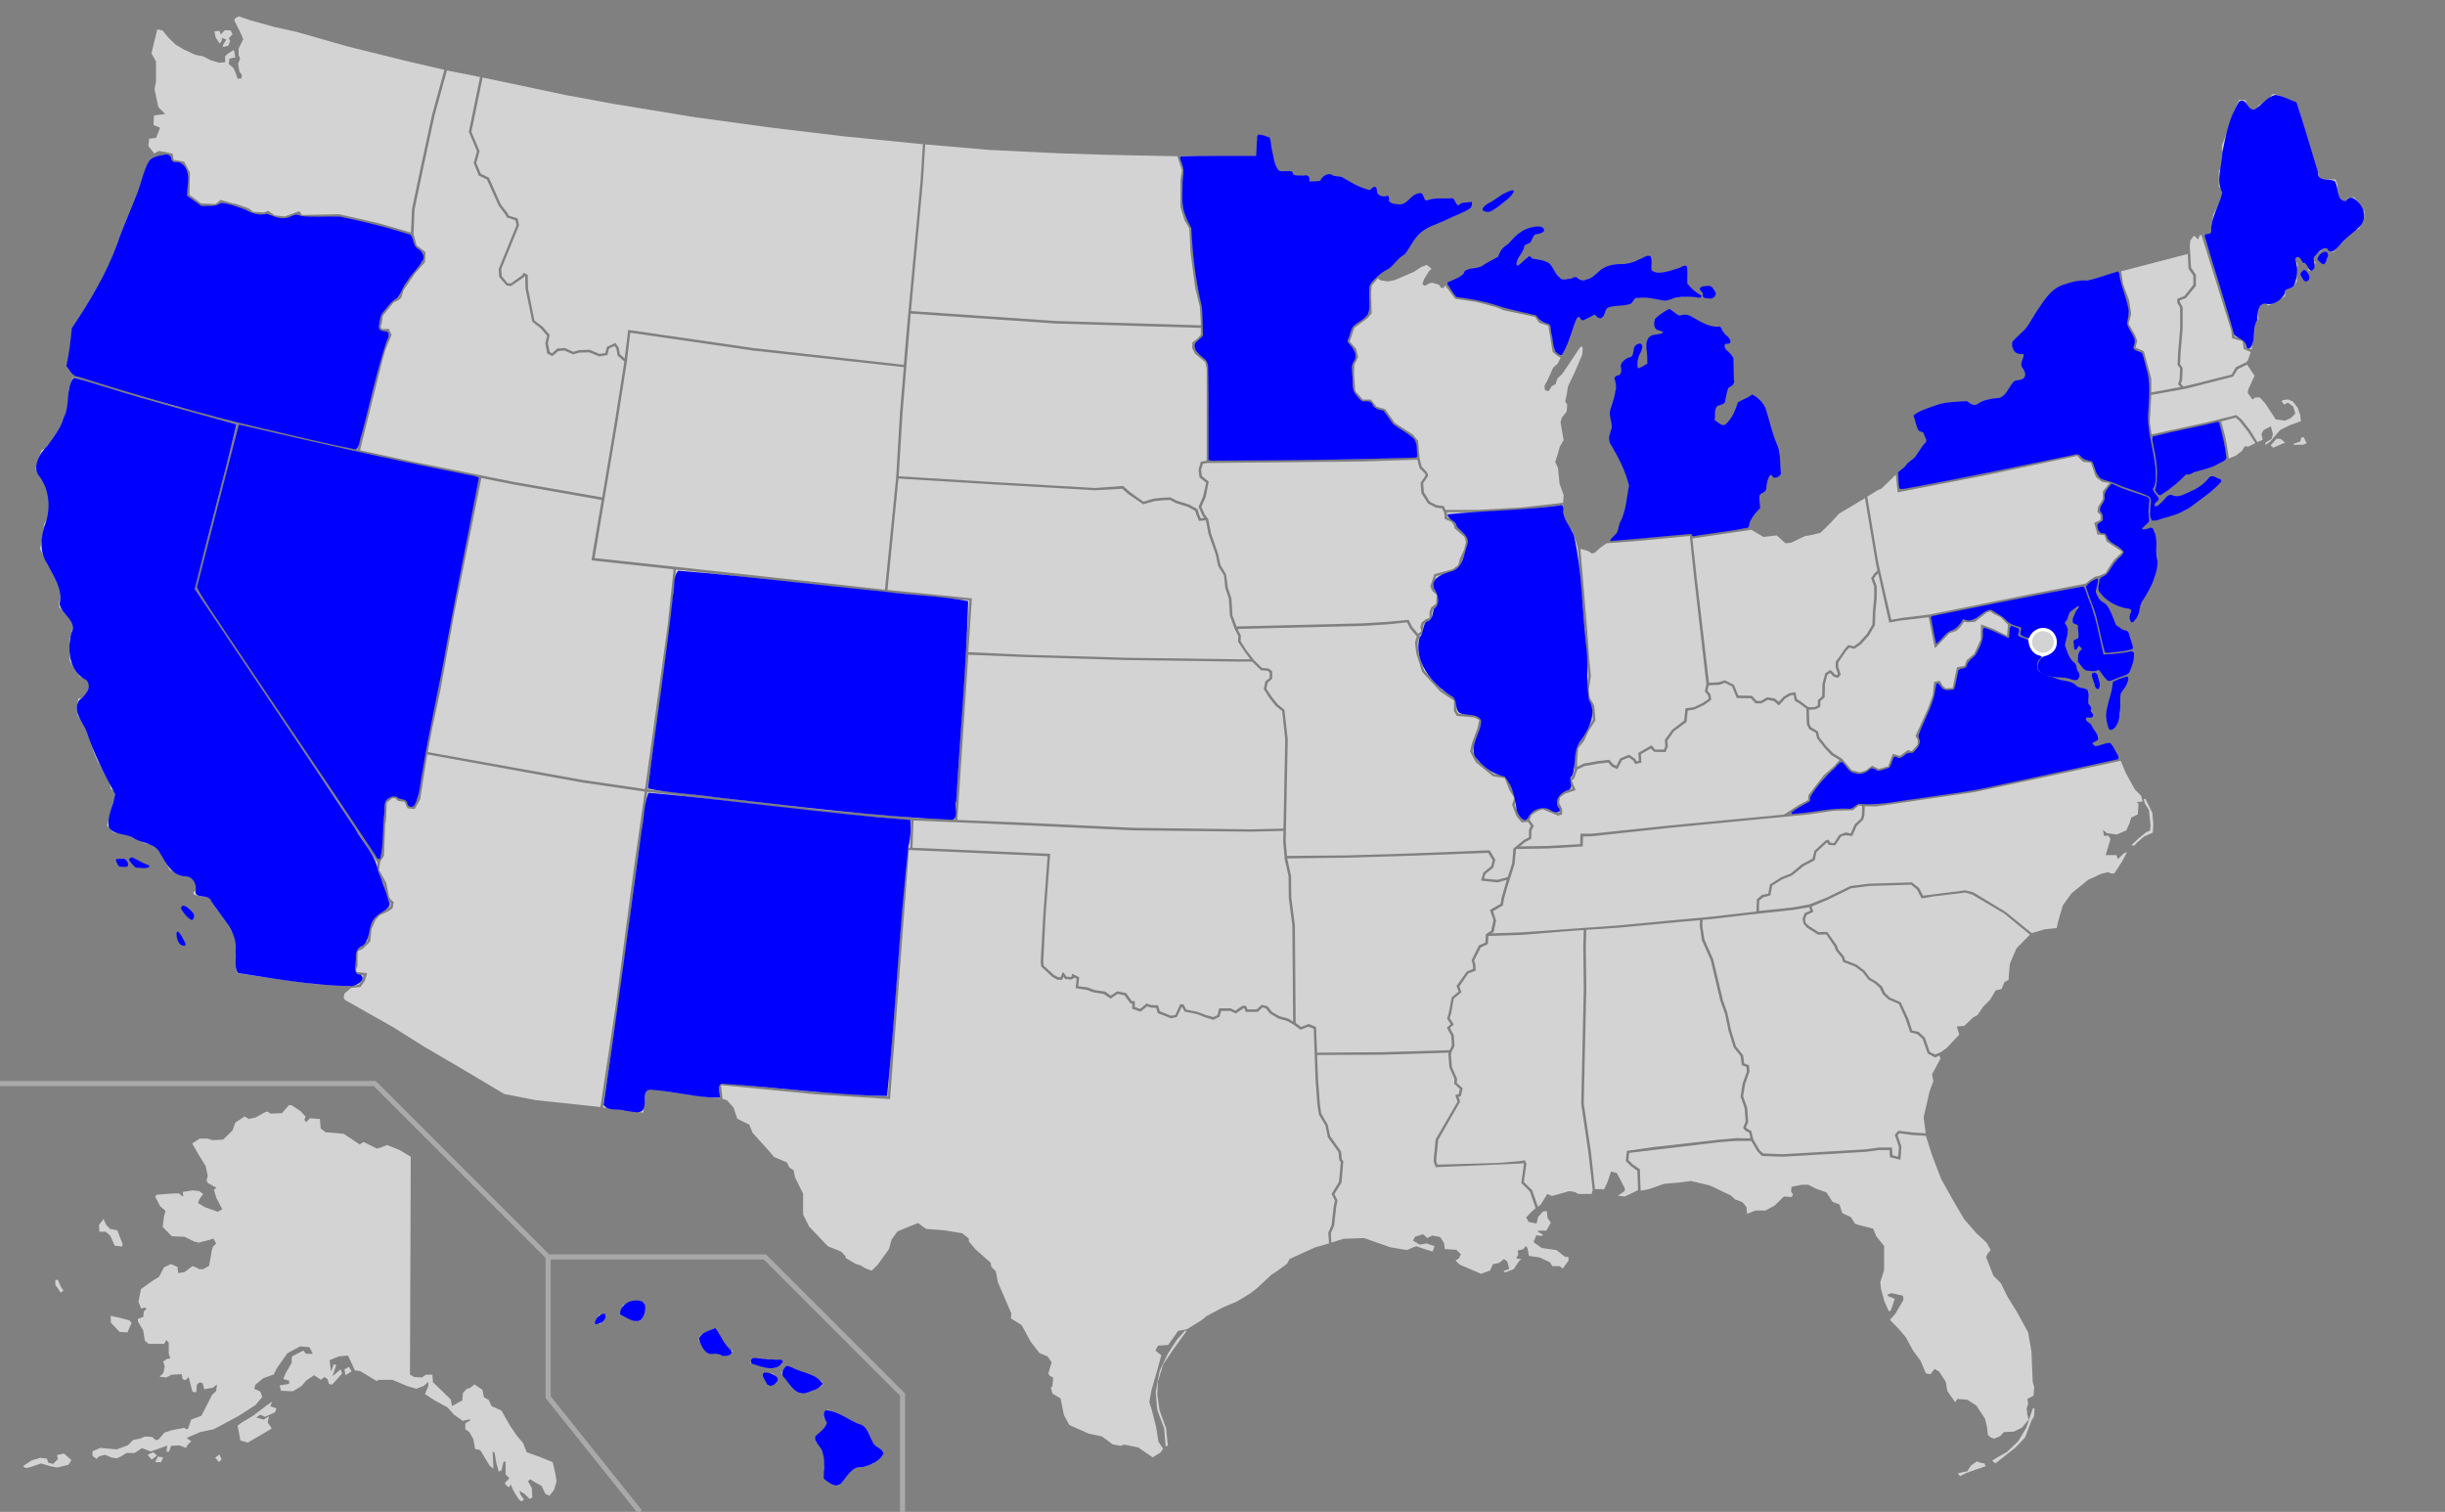
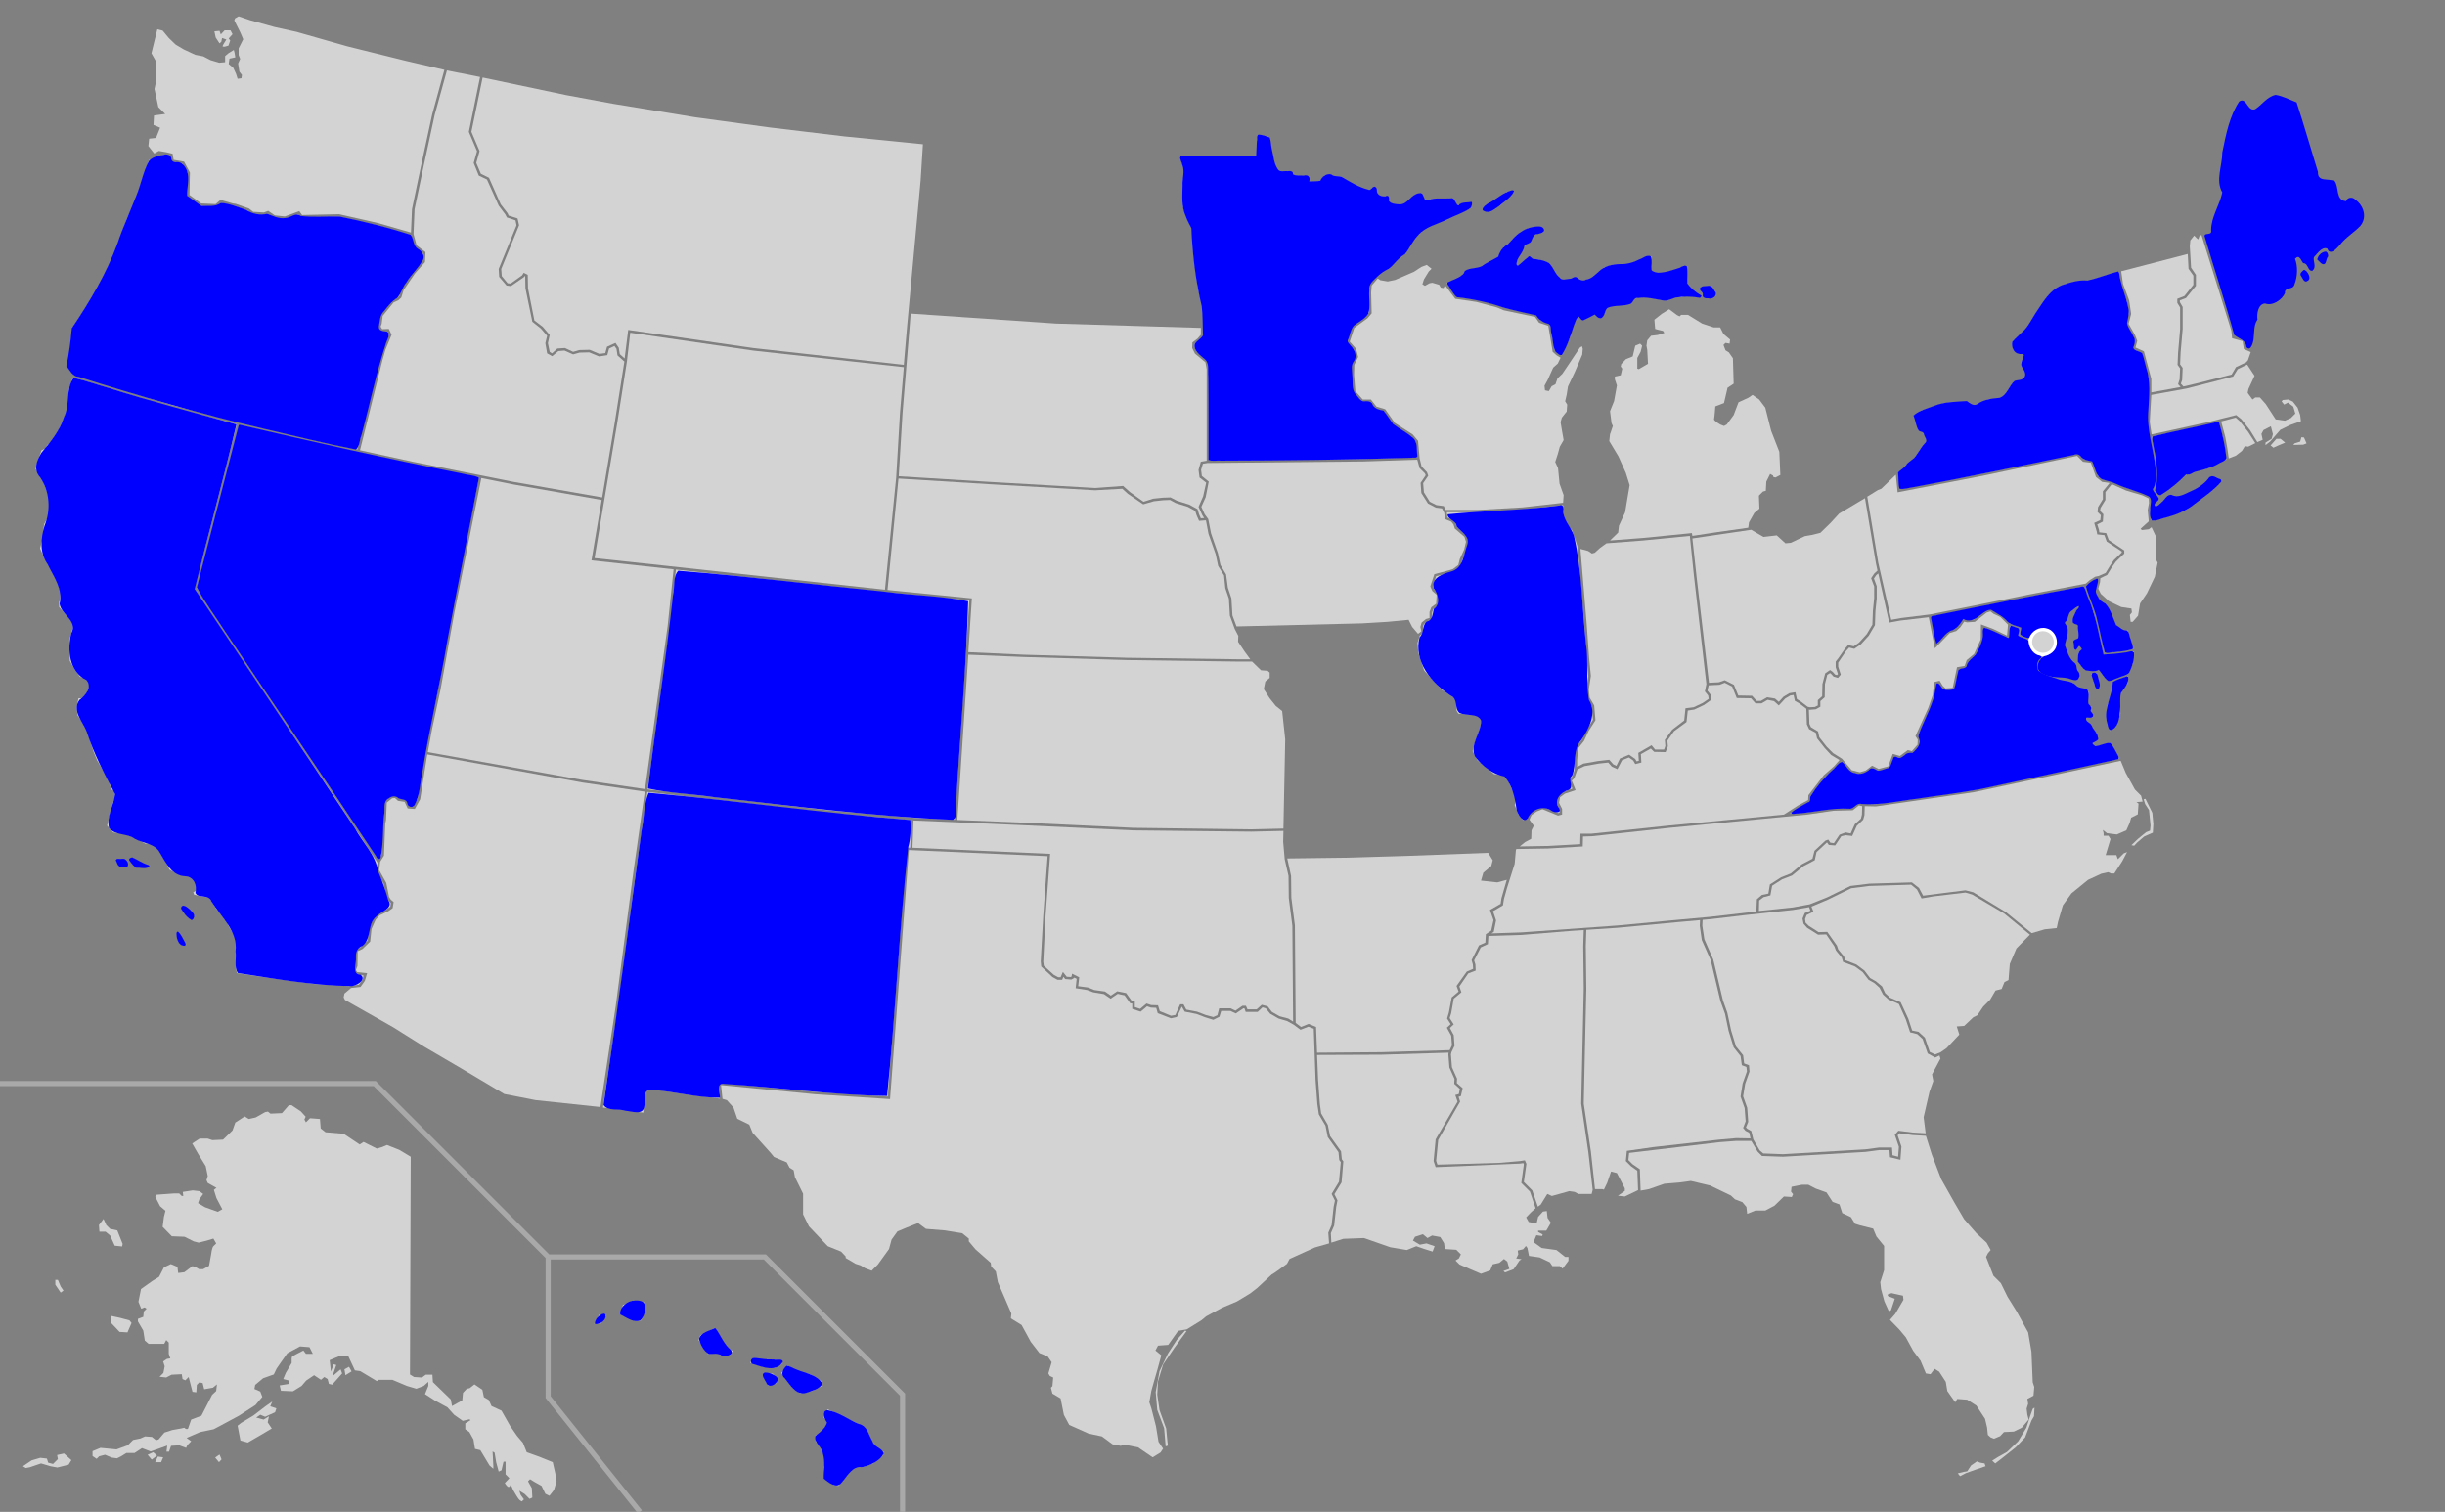
<svg xmlns="http://www.w3.org/2000/svg" xmlns:ns1="http://sodipodi.sourceforge.net/DTD/sodipodi-0.dtd" xmlns:ns2="http://www.inkscape.org/namespaces/inkscape" width="959" height="593" version="1.1" id="svg63" ns1:docname="Border_wall_national_emergency_lawsuit_states.svg" ns2:version="0.92.3 (2405546, 2018-03-11)">
  <rect width="100%" height="100%" fill="#808080" stroke="none" />
  <ns1:namedview pagecolor="#ffffff" bordercolor="#666666" borderopacity="1" objecttolerance="10" gridtolerance="10" guidetolerance="10" ns2:pageopacity="0" ns2:pageshadow="2" ns2:window-width="1920" ns2:window-height="1001" id="namedview65" showgrid="false" ns2:zoom="2.8279458" ns2:cx="550.10035" ns2:cy="310.3804" ns2:window-x="-9" ns2:window-y="-9" ns2:window-maximized="1" ns2:current-layer="svg63" />
  <title id="title2">Blank US states map</title>
  <defs id="defs6">
    <style type="text/css" id="style4">
    .state {fill:#D3D3D3;}
  </style>
  </defs>
  <g id="outlines" class="state">
    <path id="AK" d="M161.1 453.7l-.3 85.4 1.6 1 3.1.2 1.5-1.1h2.6l.2 2.9 7 6.8.5 2.6 3.4-1.9.6-.2.3-3.1 1.5-1.6 1.1-.2 1.9-1.5 3.1 2.1.6 2.9 1.9 1.1 1.1 2.4 3.9 1.8 3.4 6 2.7 3.9 2.3 2.7 1.5 3.7 5 1.8 5.2 2.1 1 4.4.5 3.1-1 3.4-1.8 2.3-1.6-.8-1.5-3.1-2.7-1.5-1.8-1.1-.8.8 1.5 2.7.2 3.7-1.1.5-1.9-1.9-2.1-1.3.5 1.6 1.3 1.8-.8.8s-.8-.3-1.3-1c-.5-.6-2.1-3.4-2.1-3.4l-1-2.3s-.3 1.3-1 1c-.6-.3-1.3-1.5-1.3-1.5l1.8-1.9-1.5-1.5v-5h-.8l-.8 3.4-1.1.5-1-3.7-.6-3.7-.8-.5.3 5.7v1.1l-1.5-1.3-3.6-6-2.1-.5-.6-3.7-1.6-2.9-1.6-1.1v-2.3l2.1-1.3-.5-.3-2.6.6-3.4-2.4-2.6-2.9-4.8-2.6-4-2.6 1.3-3.2V542l-1.8 1.6-2.9 1.1-3.7-1.1-5.7-2.4h-5.5l-.6.5-6.5-3.9-2.1-.3-2.7-5.8-3.6.3-3.6 1.5.5 4.5 1.1-2.9 1 .3-1.5 4.4 3.2-2.7.6 1.6-3.9 4.4-1.3-.3-.5-1.9-1.3-.8-1.3 1.1-2.7-1.8-3.1 2.1-1.8 2.1-3.4 2.1-4.7-.2-.5-2.1 3.7-.6v-1.3l-2.3-.6 1-2.4 2.3-3.9v-1.8l.2-.8 4.4-2.3 1 1.3h2.7l-1.3-2.6-3.7-.3-5 2.7-2.4 3.4-1.8 2.6-1.1 2.3-4.2 1.5-3.1 2.6-.3 1.6 2.3 1 .8 2.1-2.7 3.2-6.5 4.2-7.8 4.2-2.1 1.1-5.3 1.1-5.3 2.3 1.8 1.3-1.5 1.5-.5 1.1-2.7-1-3.2.2-.8 2.3h-1l.3-2.4-3.6 1.3-2.9 1-3.4-1.3-2.9 1.9h-3.2l-2.1 1.3-1.6.8-2.1-.3-2.6-1.1-2.3.6-1 1-1.6-1.1v-1.9l3.1-1.3 6.3.6 4.4-1.6 2.1-2.1 2.9-.6 1.8-.8 2.7.2 1.6 1.3 1-.3 2.3-2.7 3.1-1 3.4-.6 1.3-.3.6.5h.8l1.3-3.7 4-1.5 1.9-3.7 2.3-4.5 1.6-1.5.3-2.6-1.6 1.3-3.4.6-.6-2.4-1.3-.3-1 1-.2 2.9-1.5-.2-1.5-5.8-1.3 1.3-1.1-.5-.3-1.9-4 .2-2.1 1.1-2.6-.3 1.5-1.5.5-2.6-.6-1.9 1.5-1 1.3-.2-.6-1.8v-4.4l-1-1-.8 1.5h-6.1l-1.5-1.3-.6-3.9-2.1-3.6v-1l2.1-.8.2-2.1 1.1-1.1-.8-.5-1.3.5-1.1-2.7 1-5 4.5-3.2 2.6-1.6 1.9-3.7 2.7-1.3 2.6 1.1.3 2.4 2.4-.3 3.2-2.4 1.6.6 1 .6h1.6l2.3-1.3.8-4.4s.3-2.9 1-3.4c.6-.5 1-1 1-1l-1.1-1.9-2.6.8-3.2.8-1.9-.5-3.6-1.8-5-.2-3.6-3.7.5-3.9.6-2.4-2.1-1.8-1.9-3.7.5-.8 6.8-.5h2.1l1 1h.6l-.2-1.6 3.9-.6 2.6.3 1.5 1.1-1.5 2.1-.5 1.5 2.7 1.6 5 1.8 1.8-1-2.3-4.4-1-3.2 1-.8-3.4-1.9-.5-1.1.5-1.6-.8-3.9-2.9-4.7-2.4-4.2 2.9-1.9h3.2l1.8.6 4.2-.2 3.7-3.6 1.1-3.1 3.7-2.4 1.6 1 2.7-.6 3.7-2.1 1.1-.2 1 .8 4.5-.2 2.7-3.1h1.1l3.6 2.4 1.9 2.1-.5 1.1.6 1.1 1.6-1.6 3.9.3.3 3.7 1.9 1.5 7.1.6 6.3 4.2 1.5-1 5.2 2.6 2.1-.6 1.9-.8 4.8 1.9zM46 482.6l2.1 5.3-.2 1-2.9-.3-1.8-4-1.8-1.5H39l-.2-2.6 1.8-2.4 1.1 2.4 1.5 1.5zm-2.6 33.5l3.7.8 3.7 1 .8 1-1.6 3.7-3.1-.2-3.4-3.6zM22.7 502l1.1 2.6 1.1 1.6-1.1.8-2.1-3.1V502zM9 575.1l3.4-2.3 3.4-1 2.6.3.5 1.6 1.9.5 1.9-1.9-.3-1.6 2.7-.6 2.9 2.6-1.1 1.8-4.4 1.1-2.7-.5-3.7-1.1-4.4 1.5-1.6.3zm48.9-4.5l1.6 1.9 2.1-1.6-1.5-1.3zm2.9 3l1.1-2.3 2.1.3-.8 1.9h-2.4zm23.6-1.9l1.5 1.8 1-1.1-.8-1.9zm8.8-12.5l1.1 5.8 2.9.8 5-2.9 4.4-2.6-1.6-2.4.5-2.4-2.1 1.3-2.9-.8 1.6-1.1 1.9.8 3.9-1.8.5-1.5-2.4-.8.8-1.9-2.7 1.9-4.7 3.6-4.8 2.9zm42.3-19.8l2.4-1.5-1-1.8-1.8 1z" />
    <path id="HI" d="M233.1 519.3l1.9-3.6 2.3-.3.3.8-2.1 3.1zm10.2-3.7l6.1 2.6 2.1-.3 1.6-3.9-.6-3.4-4.2-.5-4 1.8zm30.7 10l3.7 5.5 2.4-.3 1.1-.5 1.5 1.3 3.7-.2 1-1.5-2.9-1.8-1.9-3.7-2.1-3.6-5.8 2.9zm20.2 8.9l1.3-1.9 4.7 1 .6-.5 6.1.6-.3 1.3-2.6 1.5-4.4-.3zm5.3 5.2l1.9 3.9 3.1-1.1.3-1.6-1.6-2.1-3.7-.3zm7-1.2l2.3-2.9 4.7 2.4 4.4 1.1 4.4 2.7v1.9l-3.6 1.8-4.8 1-2.4-1.5zm16.6 15.6l1.6-1.3 3.4 1.6 7.6 3.6 3.4 2.1 1.6 2.4 1.9 4.4 4 2.6-.3 1.3-3.9 3.2-4.2 1.5-1.5-.6-3.1 1.8-2.4 3.2-2.3 2.9-1.8-.2-3.6-2.6-.3-4.5.6-2.4-1.6-5.7-2.1-1.8-.2-2.6 2.3-1 2.1-3.1.5-1-1.6-1.8z" />
    <path id="AL" d="M628.5 466.4l.6.2 1.3-2.7 1.5-4.4 2.3.6 3.1 6v1l-2.7 1.9 2.7.3 5.2-2.5-.3-7.6-2.5-1.8-2-2 .4-4 10.5-1.5 25.7-2.9 6.7-.6 5.6.1-.5-2.2-1.5-.8-.9-1.1 1-2.6-.4-5.2-1.6-4.5.8-5.1 1.7-4.8-.2-1.7-1.8-.7-.5-3.6-2.7-3.4-2-6.5-1.4-6.7-1.8-5-3.8-16-3.5-7.9-.8-5.6.1-2.2-9 .8-23.4 2.2-12.2.8-.2 6.4.2 16.7-.7 31-.3 14.1 2.8 18.8 1.6 14.7z" />
    <path id="AR" d="M587.3 346.1l-6.4-.7.9-3.1 3.1-2.6.6-2.3-1.8-2.9-31.9 1.2-23.3.7-23.6.3 1.5 6.9.1 8.5 1.4 10.9.3 38.2 2.1 1.6 3-1.2 2.9 1.2.4 10.1 25.2-.2 26.8-.8.9-1.9-.3-3.8-1.7-3.1 1.5-1.4-1.4-2.2.7-2.4 1.1-5.9 2.7-2.3-.8-2.2 4-5.6 2.5-1.1-.1-1.7-.5-1.7 2.9-5.8 2.5-1.1.2-3.3 2.1-1.4.9-4.1-1.4-4 4.2-2.4.3-2.1 1.2-4.2.9-3.1z" />
    <path id="AZ" d="M135.1 389.7l-.3 1.5.5 1 18.9 10.7 12.1 7.6 14.7 8.6 16.8 10 12.3 2.4 25.4 2.7 6-39.6 7-53.1 4.4-31-24.6-3.6-60.7-11-.2 1.1-2.6 16.5-2.1 3.8-2.8-.2-1.2-2.6-2.6-.4-1.2-1.1-1.1.1-2.1 1.7-.3 6.8-.3 1.5-.5 12.5-1.5 2.4-.4 3.3 2.8 5 1.1 5.5.7 1.1 1.1.9-.4 2.4-1.7 1.2-3.4 1.6-1.6 1.8-1.6 3.6-.5 4.9-3 2.9-1.9.9-.1 5.8-.6 1.6.5.8 3.9.4-.9 3-1.7 2.4-3.7.4z" />
    <path id="CA" d="M122.7 385.9l-19.7-2.7-10-1.5-.5-1.8v-9.4l-.3-3.2-2.6-4.2-.8-2.3-3.9-4.2-2.9-4.7-2.7-.2-3.2-.8-.3-1 1.5-.6-.6-3.2-1.5-2.1-4.8-.8-3.9-2.1-1.1-2.3-2.6-4.8-2.9-3.1H57l-3.9-2.1-4.5-1.8-4.2-.5-2.4-2.7.5-1.9 1.8-7.1.8-1.9v-2.4l-1.6-1-.5-2.9-1.5-2.6-3.4-5.8-1.3-3.1-1.5-4.7-1.6-5.3-3.2-4.4-.5-2.9.8-3.9h1.1l2.1-1.6 1.1-3.6-1-2.7-2.7-.5-1.9-2.6-2.1-3.7-.2-8.2.6-1.9.6-2.3.5-2.4-5.7-6.3V236l.3-.5.3-3.2-1.3-4-2.3-4.8-2.7-4.5-1.8-3.9 1-3.7.6-5.8 1.8-3.1.3-6.5-1.1-3.6-1.6-4.2L14 184l.8-3.2 1.5-4.2 1.8-.8.3-1.1 3.1-2.6 5.2-11.8.2-7.4 1.69-4.9 38.69 11.8 25.6 6.6-8 31.3-8.67 33.1L88.84 250 131 312.3l17.1 26.1-.4 3.1 2.8 5.2 1.1 5.4 1 1.5.7.6-.2 1.4-1.4 1-3.4 1.6-1.9 2.1-1.7 3.9-.5 4.7-2.6 2.5-2.3 1.1-.1 6.2-.6 1.9 1 1.7 3 .3-.4 1.6-1.4 2-3.9.6zM48.8 337l1.3 1.5-.2 1.3-3.2-.1-.6-1.2-.6-1.5zm1.9 0l1.2-.6 3.6 2.1 3.1 1.2-.9.6-4.5-.2-1.6-1.6zm20.7 19.8l1.8 2.3.8 1 1.5.6.6-1.5-1-1.8-2.7-2-1.1.2v1.2zm-1.4 8.7l1.8 3.2 1.2 1.9-1.5.2-1.3-1.2s-.7-1.5-.7-1.9v-2.2z" />
    <path id="CO" d="M380.2 235.5l-36-3.5-79.1-8.6-2.2 22.1-7 50.4-1.9 13.7 34 3.9 37.5 4.4 34.7 3 14.3.6z" />
    <path id="CT" d="M852 190.9l3.6-3.2 1.9-2.1.8.6 2.7-1.5 5.2-1.1 7-3.5-.6-4.2-.8-4.4-1.6-6-4.3 1.1-21.8 4.7.6 3.1 1.5 7.3v8.3l-.9 2.1 1.7 2.2z" />
    <path id="DE" d="M834.4 247.2l-1 .5-3.6-2.4-1.8-4.7-1.9-3.6-2.3-1-2.1-3.6.5-2 .5-2.3.1-1.1-.6.1-1.7 1-2 1.7-.2.3 1.4 4.1 2.3 5.6 3.7 16.1 5-.3 6-1.1z" />
    <path id="FL" d="M750.2 445.2l-5.2-.7-.7.8 1.5 4.4-.4 5.2-4.1-1-.2-2.8H737l-5.3.7-32.4 1.9-8.2-.3-1.7-1.7-2.5-4.2H681l-6.6.5-35.4 4.2-.3 2.8 1.6 1.6 2.9 2 .3 8.4 3.3-.6 6-2.1 6-.5 4.4-.6 7.6 1.8 8.1 3.9 1.6 1.5 2.9 1.1 1.6 1.9.3 2.7 3.2-1.3h3.9l3.6-1.9 3.7-3.6 3.1.2.5-1.1-.8-1 .2-1.9 4-.8h2.6l2.9 1.5 4.2 1.5 2.4 3.7 2.7 1 1.1 3.4 3.4 1.6 1.6 2.6 1.9.6 5.2 1.3 1.3 3.1 3 3.7v9.5l-1.5 4.7.3 2.7 1.3 4.8 1.8 4 .8-.5 1.5-4.5-2.6-1-.3-.6 1.6-.6 4.5 1 .2 1.6-3.2 5.5-2.1 2.4 3.6 3.7 2.6 3.1 2.9 5.3 2.9 3.9 2.1 5 1.8.3 1.6-2.1 1.8 1.1 2.6 4 .6 3.6 3.1 4.4.8-1.3 3.9.3 3.6 2.3 3.4 5.2.8 3.4.3 2.9 1.1 1 1.3.5 2.4-1 1.5-1.6 3.9-.2 3.1-1.5 2.7-3.2-.5-1.9-.3-2.4.6-1.9-.3-1.9 2.4-1.3.3-3.4-.6-1.8-.5-12-1.3-7.6-4.5-8.2-3.6-5.8-2.6-5.3-2.9-2.9-2.9-7.4.7-1.4 1.1-1.3-1.6-2.9-4-3.7-4.8-5.5-3.7-6.3-5.3-9.4-3.7-9.7-2.3-7.3zm17.7 132.7l2.4-.6 1.3-.2 1.5-2.3 2.3-1.6 1.3.5 1.7.3.4 1.1-3.5 1.2-4.2 1.5-2.3 1.2zm13.5-5l1.2 1.1 2.7-2.1 5.3-4.2 3.7-3.9 2.5-6.6 1-1.7.2-3.4-.7.5-1 2.8-1.5 4.6-3.2 5.3-4.4 4.2-3.4 1.9z" />
    <path id="GA" d="M750.2 444.2l-5.6-.7-1.4 1.6 1.6 4.7-.3 3.9-2.2-.6-.2-3h-5.2l-5.3.7-32.3 1.9-7.7-.3-1.4-1.2-2.5-4.3-.8-3.3-1.6-.9-.5-.5.9-2.2-.4-5.5-1.6-4.5.8-4.9 1.7-4.8-.2-2.5-1.9-.7-.4-3.2-2.8-3.5-1.9-6.2-1.5-7-1.7-4.8-3.8-16-3.5-8-.8-5.3.1-2.3 3.3-.3 13.6-1.6 18.6-2 6.3-1.1.5 1.4-2.2.9-.9 2.2.4 2 1.4 1.6 4.3 2.7 3.2-.1 3.2 4.7.6 1.6 2.3 2.8.5 1.7 4.7 1.8 3 2.2 2.3 3 2.3 1.3 2 1.8 1.4 2.7 2.1 1.9 4.1 1.8 2.7 6 1.7 5.1 2.8.7 2.1 1.9 2 5.7 2.9 1.6 1.7-.8.4 1.2-3.3 6.2.5 2.6-1.5 4.2-2.3 10 .8 6.3z" />
    <path id="IA" d="M556.8 183.6l2.1 2.1.3.7-2 3 .3 4 2.6 4.1 3.1 1.6 2.4.3.9 1.8.2 2.4 2.5 1 .9 1.1.5 1.6 3.8 3.3.6 1.9-.7 3-1.7 3.7-.6 2.4-2.1 1.6-1.6.5-5.7 1.5-1.6 4.8.8 1.8 1.7 1.5-.2 3.5-1.9 1.4-.7 1.8v2.4l-1.4.4-1.7 1.4-.5 1.7.4 1.7-1.3 1-2.3-2.7-1.4-2.8-8.3.8-10 .6-49.2 1.2-1.6-4.3-.4-6.7-1.4-4.2-.7-5.2-2.2-3.7-1-4.6-2.7-7.8-1.1-5.6-1.4-1.9-1.3-2.9 1.7-3.8 1.2-6.1-2.7-2.2-.3-2.4.7-2.4 1.8-.3 61.1-.6 21.2-.7z" />
    <path id="ID" d="M175.3 27.63l-4.8 17.41L166 65.9l-3.4 16.22-.4 9.67 1.2 4.44 3.5 2.66-.2 3.91-3.9 4.4-4.5 6.6-.9 2.9-1.2 1.1-1.8.8-4.3 5.3-.4 3.1-.4 1.1.6 1 2.6-.1 1.1 2.3-2.4 5.8-1.2 4.2-8.8 35.3 20.7 4.5 39.5 7.9 34.8 6.1 4.9-29.2 3.8-24.1-2.7-2.4-.4-2.6-.8-1.1-2.1 1-.7 2.6-3.2.5-3.9-1.6-3.8.1-2.5.7-3.4-1.5-2.4.2-2.4 2-2-1.1-.7-4 .7-2.9-2.5-2.9-3.3-2.6-2.7-13.1-.1-4.7-.3-.1-.2.4-5.1 3.5-1.7-.2-2.9-3.4-.2-3.1 7-17.13-.4-1.94-3.4-1.15-.6-1.18-2.6-3.46-4.6-10.23-3.2-1.53-2-4.95 1.3-4.63-3.2-7.58 4.4-21.52z" />
    <path id="IL" d="M618.7 214.3l-.8-2.6-1.3-3.7-1.6-1.8-1.5-2.6-.4-5.5-15.9 1.8-17.4 1h-12.3l.2 2.1 2.2.9 1.1 1.4.4 1.4 3.9 3.4.7 2.4-.7 3.3-1.7 3.7-.8 2.7-2.4 1.9-1.9.6-5.2 1.3-1.3 4.1.6 1.1 1.9 1.8-.2 4.3-2.1 1.6-.5 1.3v2.8l-1.8.6-1.4 1.2-.4 1.2.4 2-1.6 1.3-.9 2.8.3 3.9 2.3 7 7 7.6 5.7 3.7v4.4l.7 1.2 6.6.6 2.7 1.4-.7 3.5-2.2 6.2-.8 3 2 3.7 6.4 5.3 4.8.8 2.2 5.1 2 3.4-.9 2.8 1.5 3.8 1.7 2.1 1.6-.3 1-2.2 2.4-1.7 2.8-1 6.1 2.5.5-.2v-1.1l-1.2-2.7.4-2.8 2.4-1.6 3.4-1.2-.5-1.3-.8-2 1.2-1.3 1-2.7v-4l.4-4.9 2.5-3 1.8-3.8 2.5-4-.5-5.3-1.8-3.2-.3-3.3.8-5.3-.7-7.2-1.1-15.8-1.4-15.3-.9-11.7z" />
    <path id="IN" d="M622.9 216.1l1.5 1 1.1-.3 2.1-1.9 2.5-1.8 14.3-1.1 18.4-1.8 1.6 15.5 4.9 42.6-.6 2.9 1.3 1.6.2 1.3-2.3 1.6-3.6 1.7-3.2.4-.5 4.8-4.7 3.6-2.9 4 .2 2.4-.5 1.4h-3.5l-1.4-1.7-5.2 3 .2 3.1-.9.2-.5-.9-2.4-1.7-3.6 1.5-1.4 2.9-1.2-.6-1.6-1.8-4.4.5-5.7 1-2.5 1.3v-2.6l.4-4.7 2.3-2.9 1.8-3.9 2.7-4.2-.5-5.8-1.8-3.1-.3-3.2.8-5.3-.7-7.1-.9-12.6-2.5-30.1z" />
    <path id="KS" d="M485.9 259.5l-43.8-.6-40.6-1.2-21.7-.9-4.3 64.8 24.3 1 44.7 2.1 46.3.6 12.6-.3.7-35-1.2-11.1-2.5-2-2.4-3-2.3-3.6.6-3 1.7-1.4v-2.1l-.8-.7-2.6-.2-3.5-3.4z" />
    <path id="KY" d="M607.2 331.8l12.6-.7.1-4.1h4.3l30.4-3.2 45.1-4.3 5.6-3.6 3.9-2.1.1-1.9 6-7.8 4.1-3.6 2.1-2.4-3.3-2-2.5-2.7-3-3.8-.5-2.2-2.6-1.4-.9-1.9-.2-6.1-2.6-2-1.9-1.1-.5-2.3-1.3.2-2 1.2-2.5 2.7-1.9-1.7-2.5-.5-2.4 1.4h-2.3l-1.8-2-5.6-.1-1.8-4.5-2.9-1.5-2.1.8-4.2.2-.5 2.1 1.2 1.5.3 2.1-2.8 2-3.8 1.8-2.6.4-.5 4.5-4.9 3.6-2.6 3.7.2 2.2-.9 2.3-4.5-.1-1.3-1.3-3.9 2.2.2 3.3-2.4.6-.8-1.4-1.7-1.2-2.7 1.1-1.8 3.5-2.2-1-1.4-1.6-3.7.4-5.6 1-2.8 1.3-1.2 3.4-1 1 1.5 3.7-4.2 1.4-1.9 1.4-.4 2.2 1.2 2.4v2.2l-1.6.4-6.1-2.5-2.3.9-2 1.4-.8 1.8 1.7 2.4-.9 1.8-.1 3.3-2.4 1.3-2.1 1.7z" />
    <path id="LA" d="M526.9 485.9l8.1-.3 10.3 3.6 6.5 1.1 3.7-1.5 3.2 1.1 3.2 1 .8-2.1-3.2-1.1-2.6.5-2.7-1.6.8-1.5 3.1-1 1.8 1.5 1.8-1 3.2.6 1.5 2.4.3 2.3 4.5.3 1.8 1.8-.8 1.6-1.3.8 1.6 1.6 8.4 3.6 3.6-1.3 1-2.4 2.6-.6 1.8-1.5 1.3 1 .8 2.9-2.3.8.6.6 3.4-1.3 2.3-3.4.8-.5-2.1-.3.8-1.6-.2-1.5 2.1-.5 1.1-1.3.6.8.6 3.1 4.2.6 4 1.9 1 1.5h2.9l1.1 1 2.3-3.1V493h-1.3l-3.4-2.7-5.8-.8-3.2-2.3 1.1-2.7 2.3.3.2-.6-1.8-1v-.5h3.2l1.8-3.1-1.3-1.9-.3-2.7-1.5.2-1.9 2.1-.6 2.6-3.1-.6-1-1.8 1.8-1.9 1.9-1.7-2.2-6.5-3.4-3.4 1-7.3-.2-.5-1.3.2-33.1 1.4-.8-2.4.8-8.5 8.6-14.8-.9-2.6 1.4-.4.4-2-2.2-2 .1-1.9-2-4.5-.4-5.1.1-.7-26.4.8-25.2.1.4 9.7.7 9.5.5 3.7 2.6 4.5.9 4.4 4.3 6 .3 3.1.6.8-.7 8.3-2.8 4.6 1.2 2.4-.5 2.6-.8 7.3-1.3 3 .2 3.7z" />
    <path id="MA" d="M887.5 172.5l-.5-2.3.8-1.5 2.9-1.5.8 3.1-.5 1.8-2.4 1.5v1l1.9-1.5 3.9-4.5 3.9-1.9 4.2-1.5-.3-2.4-1-2.9-1.9-2.4-1.8-.8-2.1.2-.5.5 1 1.3 1.5-.8 2.1 1.6.8 2.7-1.8 1.8-2.3 1-3.6-.5-3.9-6-2.3-2.6h-1.8l-1.1.8-1.9-2.6.3-1.5 2.4-5.2-2.9-4.4-3.7 1.8-1.8 2.9-18.3 4.7-13.8 2.5-.6 10.6.7 4.9 22-4.8 11.2-2.8 2 1.6 3.4 4.3 2.9 4.7zm12.5 1.4l2.2-.7.5-1.7 1 .1 1 2.3-1.3.5-3.9.1zm-9.4.8l2.3-2.6h1.6l1.8 1.5-2.4 1-2.2 1z" />
    <path id="MD" d="M834.8 264.1l1.7-3.8.5-4.8-6.3 1.1-5.8.3-3.8-16.8-2.3-5.5-1.5-4.6-22.2 4.3-37.6 7.6 2 10.4 4.8-4.9 2.5-.7 1.4-1.5 1.8-2.7 1.6.7 2.6-.2 2.6-2.1 2-1.5 2.1-.6 1.5 1.1 2.7 1.4 1.9 1.8 1.3 1.4 4.8 1.6-.6 2.9 5.8 2.1 2.1-2.6 3.7 2.5-2.1 3.3-.7 3.3-1.8 2.6v2.1l.3.8 2 1.3 3.4 1.1 4.3-.1 3.1 1 2.1.3 1-2.1-1.5-2.1v-1.8l-2.4-2.1-2.1-5.5 1.3-5.3-.2-2.1-1.3-1.3s1.5-1.6 1.5-2.3c0-.6.5-2.1.5-2.1l1.9-1.3 1.9-1.6.5 1-1.5 1.6-1.3 3.7.3 1.1 1.8.3.5 5.5-2.1 1 .3 3.6.5-.2 1.1-1.9 1.6 1.8-1.6 1.3-.3 3.4 2.6 3.4 3.9.5 1.6-.8 3.2 4.2 1 .4zm-14.5.2l1.1 2.5.2 1.8 1.1 1.9s.9-.9.9-1.2c0-.3-.7-3.1-.7-3.1l-.7-2.3z" />
-     <path id="ME" d="M865.8 91.9l1.5.4v-2.6l.8-5.5 2.6-4.7 1.5-4-1.9-2.4v-6l.8-1 .8-2.7-.2-1.5-.2-4.8 1.8-4.8 2.9-8.9 2.1-4.2h1.3l1.3.2v1.1l1.3 2.3 2.7.6.8-.8v-1l4-2.9 1.8-1.8 1.5.2 6 2.4 1.9 1 9.1 29.9h6l.8 1.9.2 4.8 2.9 2.3h.8l.2-.5-.5-1.1 2.8-.5 1.9 2.1 2.3 3.7V85l-2.1 4.7-1.9.6-3.4 3.1-4.8 5.5h-1.3c-.6 0-1-2.1-1-2.1l-1.8.2-1 1.5-2.4 1.5-1 1.5 1.6 1.5-.5.6-.5 2.7-1.9-.2v-1.6l-.3-1.3-1.5.3-1.8-3.2-2.1 1.3 1.3 1.5.3 1.1-.8 1.3.3 3.1.2 1.6-1.6 2.6-2.9.5-.3 2.9-5.3 3.1-1.3.5-1.6-1.5-3.1 3.6 1 3.2-1.5 1.3-.2 4.4-1.1 6.3-2.2-.9-.5-3.1-4-1.1-.2-2.5-11.7-37.43zm36.5 15.6l1.5-1.5 1.4 1.1.6 2.4-1.7.9zm6.7-5.9l1.8 1.9s1.3.1 1.3-.2c0-.3.2-2 .2-2l.9-.8-.8-1.8-2 .7z" />
    <path id="MI" d="M644.5 211l19.1-1.9.2 1.1 9.9-1.5 12-1.7.1-.6.2-1.5 2.1-3.7 2-1.7-.2-5.1 1.6-1.6 1.1-.3.2-3.6 1.5-3 1.1.6.2.6.8.2 1.9-1-.4-9.1-3.2-8.2-2.3-9.1-2.4-3.2-2.6-1.8-1.6 1.1-3.9 1.8-1.9 5-2.7 3.7-1.1.6-1.5-.6s-2.6-1.5-2.4-2.1c.2-.6.5-5 .5-5l3.4-1.3.8-3.4.6-2.6 2.4-1.6-.3-10-1.6-2.3-1.3-.8-.8-2.1.8-.8 1.6.3.2-1.6-2.6-2.2-1.3-2.6h-2.6l-4.5-1.5-5.5-3.4h-2.7l-.6.6-1-.5-3.1-2.3-2.9 1.8-2.9 2.3.3 3.6 1 .3 2.1.5.5.8-2.6.8-2.6.3-1.5 1.8-.3 2.1.3 1.6.3 5.5-3.6 2.1-.6-.2v-4.2l1.3-2.4.6-2.4-.8-.8-1.9.8-1 4.2-2.7 1.1-1.8 1.9-.2 1 .6.8-.6 2.6-2.3.5v1.1l.8 2.4-1.1 6.1-1.6 4 .6 4.7.5 1.1-.8 2.4-.3.8-.3 2.7 3.6 6 2.9 6.5 1.5 4.8-.8 4.7-1 6-2.4 5.2-.3 2.7-3.2 3.1zm-33.3-72.4l-1.3-1.1-1.8-10.4-3.7-1.3-1.7-2.3-12.6-2.8-2.8-1.1-8.1-2.2-7.8-1-3.9-5.3.7-.5 2.7-.8 3.6-2.3v-1l.6-.6 6-1 2.4-1.9 4.4-2.1.2-1.3 1.9-2.9 1.8-.8 1.3-1.8 2.3-2.3 4.4-2.4 4.7-.5 1.1 1.1-.3 1-3.7 1-1.5 3.1-2.3.8-.5 2.4-2.4 3.2-.3 2.6.8.5 1-1.1 3.6-2.9 1.3 1.3h2.3l3.2 1 1.5 1.1 1.5 3.1 2.7 2.7 3.9-.2 1.5-1 1.6 1.3 1.6.5 1.3-.8h1.1l1.6-1 4-3.6 3.4-1.1 6.6-.3 4.5-1.9 2.6-1.3 1.5.2v5.7l.5.3 2.9.8 1.9-.5 6.1-1.6 1.1-1.1 1.5.5v7l3.2 3.1 1.3.6 1.3 1-1.3.3-.8-.3-3.7-.5-2.1.6-2.3-.2-3.2 1.5h-1.8l-5.8-1.3-5.2.2-1.9 2.6-7 .6-2.4.8-1.1 3.1-1.3 1.1-.5-.2-1.5-1.6-4.5 2.4h-.6l-1.1-1.6-.8.2-1.9 4.4-1 4-3.2 6.9zm-29.6-56.5l1.8-2.1 2.2-.8 5.4-3.9 2.3-.6.5.5-5.1 5.1-3.3 1.9-2.1.9zm86.2 32.1l.6 2.5 3.2.2 1.3-1.2s-.1-1.5-.4-1.6c-.3-.2-1.6-1.9-1.6-1.9l-2.2.2-1.6.2-.3 1.1z" />
    <path id="MN" d="M464.6 66.79l-.6 3.91v10.27l1.6 5.03 1.9 3.32.5 9.93 1.8 13.45 1.8 7.3.4 6.4v5.3l-1.6 1.8-1.8 1.3v1.5l.9 1.7 4.1 3.5.7 3.2v35.9l60.3-.6 21.2-.7-.5-6-1.8-2.1-7.2-4.6-3.6-5.3-3.4-.9-2-2.8h-3.2l-3.5-3.8-.5-7 .1-3.9 1.5-3-.7-2.7-2.8-3.1 2.2-6.1 5.4-4 1.2-1.4-.2-8 .2-3 2.6-3 3.8-2.9 1.3-.2 4.5-5 1.8-.8 2.3-3.9 2.4-3.6 3.1-2.6 4.8-2 9.2-4.1 3.9-1.8.6-2.3-4.4.4-.7 1.1h-.6l-1.8-3.1-8.9.3-1 .8h-1l-.5-1.3-.8-1.8-2.6.5-3.2 3.2-1.6.8h-3.1l-2.6-1v-2.1l-1.3-.2-.5.5-2.6-1.3-.5-2.9-1.5.5-.5 1-2.4-.5-5.3-2.4-3.9-2.6h-2.9l-1.3-1-2.3.6-1.1 1.1-.3 1.3h-4.8v-2.1l-6.3-.3-.3-1.5h-4.8l-1.6-1.6-1.5-6.1-.8-5.5-1.9-.8-2.3-.5-.6.2-.3 8.2-30.1-.03z" />
-     <path id="MO" d="M593.1 338.7l.5-5.9 4.2-3.4 1.9-1v-2.9l.7-1.6-1.1-1.6-2.4.3-2.1-2.5-1.7-4.5.9-2.6-2-3.2-1.8-4.6-4.6-.7-6.8-5.6-2.2-4.2.8-3.3 2.2-6 .6-3-1.9-1-6.9-.6-1.1-1.9v-4.1l-5.3-3.5-7.2-7.8-2.3-7.3-.5-4.2.7-2.4-2.6-3.1-1.2-2.4-7.7.8-10 .6-48.8 1.2 1.3 2.6-.1 2.2 2.3 3.6 3 3.9 3.1 3 2.6.2 1.4 1.1v2.9l-1.8 1.6-.5 2.3 2.1 3.2 2.4 3 2.6 2.1 1.3 11.6-.8 40 .5 5.7 23.7-.2 23.3-.7 32.5-1.3 2.2 3.7-.8 3.1-3.1 2.5-.5 1.8 5.2.5 4.1-1.1z" />
    <path id="MS" d="M604.3 472.5l2.6-4.2 1.8.8 6.8-1.9 2.1.3 1.5.8h5.2l.4-1.6-1.7-14.8-2.8-19 1-45.1-.2-16.7.2-6.3-4.8.3-19.6 1.6-13 .4-.2 3.2-2.8 1.3-2.6 5.1.5 1.6.1 2.4-2.9 1.1-3.5 5.1.8 2.3-3 2.5-1 5.7-.6 1.9 1.6 2.5-1.5 1.4 1.5 2.8.3 4.2-1.2 2.5-.2.9.4 5 2 4.5-.1 1.7 2.3 2-.7 3.1-.9.3.6 1.9-8.6 15-.8 8.2.5 1.5 24.2-.7 8.2-.7 1.9-.3.6 1.4-1 7.1 3.3 3.3 2.2 6.4z" />
    <path id="MT" d="M361.1 70.77l-5.3 57.13-1.3 15.2-59.1-6.6-49-7.1-1.4 11.2-1.9-1.7-.4-2.5-1.3-1.9-3.3 1.5-.7 2.5-2.3.3-3.8-1.6-4.1.1-2.4.7-3.2-1.5-3 .2-2.1 1.9-.9-.6-.7-3.4.7-3.2-2.7-3.2-3.3-2.5-2.5-12.6-.1-5.3-1.6-.8-.6 1-4.5 3.2-1.2-.1-2.3-2.8-.2-2.8 7-17.15-.6-2.67-3.5-1.12-.4-.91-2.7-3.5-4.6-10.41-3.2-1.58-1.8-4.26 1.3-4.63-3.2-7.57 4.4-21.29L222 37.3l18.4 3.4 32.3 5.3 29.3 4 29.2 3.5 30.8 3.07z" />
    <path id="NC" d="M786.7 357.7L774 350l-3.1-.8-16.6 2.1-1.6-3-2.8-2.2-16.7.5-7.4.9-9.2 4.5-6.8 2.7-6.5 1.2-13.4 1.4.1-4.1 1.7-1.3 2.7-.7.7-3.8 3.9-2.5 3.9-1.5 4.5-3.7 4.4-2.3.7-3.2 4.1-3.8.7 1 2.5.2 2.4-3.6 1.7-.4 2.6.3 1.8-4 2.5-2.4.5-1.8.1-3.5 4.4.1 38.5-5.6 57.5-12.3 2 4.8 3.6 6.5 2.4 2.4.6 2.3-2.4.2.8.6-.3 4.2-2.6 1.3-.6 2.1-1.3 2.9-3.7 1.6-2.4-.3-1.5-.2-1.6-1.3.3 1.3v1h1.9l.8 1.3-1.9 6.3h4.2l.6 1.6 2.3-2.3 1.3-.5-1.9 3.6-3.1 4.8H828l-1.1-.5-2.7.6-5.2 2.4-6.5 5.3-3.4 4.7-1.9 6.5-.5 2.4-4.7.5-5.1 1.5zm49.3-26.2l2.6-2.5 3.2-2.6 1.5-.6.2-2-.6-6.1-1.5-2.3-.6-1.9.7-.2 2.7 5.5.4 4.4-.2 3.4-3.4 1.5-2.8 2.4-1.1 1.2z" />
-     <path id="ND" d="M471 126.4l-.4-6.2-1.8-7.3-1.8-13.61-.5-9.7-1.9-3.18-1.6-5.32V70.68l.6-3.85-1.8-5.54-28.6-.59-18.6-.6-26.5-1.3-25.2-2.16-.9 14.42-4.7 50.94 56.8 3.9 56.9 1.7z" />
    <path id="NE" d="M470.3 204.3l-1-2.3-.5-1.6-2.9-1.6-4.8-1.5-2.2-1.2-2.6.1-3.7.4-4.2 1.2-6-4.1-2.2-2-10.7.6-41.5-2.4-35.6-2.2-4.3 43.7 33.1 3.3-1.4 21.1 21.7 1 40.6 1.2 43.8.6h4.5l-2.2-3-2.6-3.9.1-2.3-1.4-2.7-1.9-5.2-.4-6.7-1.4-4.1-.5-5-2.3-3.7-1-4.7-2.8-7.9-1-5.3z" />
    <path id="NH" d="M881.7 141.3l1.1-3.2-2.7-1.2-.5-3.1-4.1-1.1-.3-3-11.7-37.48-.7.08-.6 1.6-.6-.5-1-1-1.5 1.9-.2 2.29.5 8.41 1.9 2.8v4.3l-3.9 4.8-2.4.9v.7l1.1 1.9v8.6l-.8 9.2-.2 4.7 1 1.4-.2 4.7-.5 1.5 1 1.1 5.1-1.2 13.8-3.5 1.7-2.9 4-1.9z" />
    <path id="NJ" d="M823.7 228.3l.1-1.5 2.7-1.3 1.7-2.8 1.7-2.4 3.3-3.2v-1.2l-6.1-4.1-1-2.7-2.7-.3-.1-.9-.7-2.2 2.2-1.1.2-2.9-1.3-1.3.2-1.2 1.9-3.1V193l2.5-3.1 5.6 2.5 6.4 1.9 2.5 1.2.1 1.8-.5 2.7.4 4.5-2.1 1.9-1.1 1 .5.5 2.7-.3 1.1-.8 1.6 3.4.2 9.4.6 1.1-1.1 5.5-3.1 6.5-2.7 4-.8 4.8-2.1 2.4h-.8l-.3-2.7.8-1-.2-1.5-4-.6-4.8-2.3-3.2-2.9-1-2z" />
    <path id="NM" d="M270.2 429.4l-16.7-2.6-1.2 9.6-15.8-2 6-39.7 7-53.2 4.4-30.9 34 3.9 37.4 4.4 32 2.8-.3 10.8-1.4-.1-7.4 97.7-28.4-1.8-38.1-3.7.7 6.3z" />
    <path id="NV" d="M123.1 173.6l38.7 8.5 26 5.2-10.6 53.1-5.4 29.8-3.3 15.5-2.1 11.1-2.6 16.4-1.7 3.1-1.6-.1-1.2-2.6-2.8-.5-1.3-1.1-1.8.1-.9.8-1.8 1.3-.3 7.3-.3 1.5-.5 12.4-1.1 1.8-16.7-25.5-42.1-62.1-12.43-19 8.55-32.6 8.01-31.3z" />
    <path id="NY" d="M843.4 200l.5-2.7-.2-2.4-3-1.5-6.5-2-6-2.6-.6-.4-2.7-.3-2-1.5-2.1-5.9-3.3-.5-2.4-2.4-38.4 8.1-31.6 6-.5-6.5 1.6-1.2 1.3-1.1 1-1.6 1.8-1.1 1.9-1.8.5-1.6 2.1-2.7 1.1-1-.2-1-1.3-3.1-1.8-.2-1.9-6.1 2.9-1.8 4.4-1.5 4-1.3 3.2-.5 6.3-.2 1.9 1.3 1.6.2 2.1-1.3 2.6-1.1 5.2-.5 2.1-1.8 1.8-3.2 1.6-1.9h2.1l1.9-1.1.2-2.3-1.5-2.1-.3-1.5 1.1-2.1v-1.5h-1.8l-1.8-.8-.8-1.1-.2-2.6 5.8-5.5.6-.8 1.5-2.9 2.9-4.5 2.7-3.7 2.1-2.4 2.4-1.8 3.1-1.2 5.5-1.3 3.2.2 4.5-1.5 7.4-2.2.7 4.9 2.4 6.5.8 5-1 4.2 2.6 4.5.8 2-.9 3.2 3.7 1.7 2.7 10.2v5.8l-.6 10.9.8 5.4.7 3.6 1.5 7.3v8.1l-1.1 2.3 2.1 2.7.5.9-1.9 1.8.3 1.3 1.3-.3 1.5-1.3 2.3-2.6 1.1-.6 1.6.6 2.3.2 7.9-3.9 2.9-2.7 1.3-1.5 4.2 1.6-3.4 3.6-3.9 2.9-7.1 5.3-2.6 1-5.8 1.9-4 1.1-1-.4z" />
    <path id="OH" d="M663.8 211.2l1.7 15.5 4.8 41.1 3.9-.2 2.3-.8 3.6 1.8 1.7 4.2 5.4.1 1.8 2h1.7l2.4-1.4 3.1.5 1.5 1.3 1.8-2 2.3-1.4 2.4-.4.6 2.7 1.6 1 2.6 2 .8.2 2-.1 1.2-.6v-2.1l1.7-1.5.1-4.8 1.1-4.2 1.9-1.3 1 .7 1 1.1.7.2.4-.4-.9-2.7v-2.2l1.1-1.4 2.5-3.6 1.3-1.5 2.2.5 2.1-1.5 3-3.3 2.2-3.7.2-5.4.5-5V230l-1.2-3.2 1.2-1.8 1.3-1.2-.6-2.8-4.3-25.6-6.2 3.7-3.9 2.3-3.4 3.7-4 3.9-3.2.8-2.9.5-5.5 2.6-2.1.2-3.4-3.1-5.2.6-2.6-1.5-2.2-1.3z" />
    <path id="OK" d="M411.9 334.9l-1.8 24.3-.9 18 .2 1.6 4 3.6 1.7.9h.9l.9-2.1 1.5 1.9 1.6.1.3-.2.2-1.1 2.8 1.4-.4 3.5 3.8.5 2.5 1 4.2.6 2.3 1.6 2.5-1.7 3.5.7 2.2 3.1 1.2.1v2.3l2.1.7 2.5-2.1 1.8.6 2.7.1.7 2.3 4.4 1.8 1.7-.3 1.9-4.2h1.3l1.1 2.1 4.2.8 3.4 1.3 3 .8 1.6-.7.7-2.7h4.5l1.9.9 2.7-1.9h1.4l.6 1.4h3.6l2-1.8 2.3.6 1.7 2.2 3 1.7 3.4.9 1.9 1.2-.3-37.6-1.4-10.9-.1-8.6-1.5-6.6-.6-6.8.1-4.3-12.6.3-46.3-.5-44.7-2.1-41.5-1.8-.4 10.7z" />
    <path id="OR" d="M67.44 158.9l28.24 7.2 27.52 6.5 17 3.7 8.8-35.1 1.2-4.4 2.4-5.5-.7-1.3-2.5.1-1.3-1.8.6-1.5.4-3.3 4.7-5.7 1.9-.9.9-.8.7-2.7.8-1.1 3.9-5.7 3.7-4 .2-3.26-3.4-2.49-1.2-4.55-13.1-3.83L132.9 85l-14.8.37-1.1-1.31-5.1 1.84-4.5-.48-2.4-1.58-1.3.54-4.68-.29-1.96-1.43-4.84-1.77-1.1-.07-4.45-1.27-1.76 1.52-6.26-.24-5.31-3.85.21-9.28-2.05-3.5-4.1-.6-.7-2.5-2.4-.5-5.8 2.1-2.3 6.5-3.2 10-3.2 6.5-5 14.1-6.5 13.6-8.1 12.6-1.9 2.9-.8 8.6-1.3 6 2.71 3.5z" />
    <path id="PA" d="M736.6 192.2l1.3-.5 5.7-5.5.7 6.9 33.5-6.5 36.9-7.8 2.3 2.3 3.1.4 2 5.6 2.4 1.9 2.8.4.1.1-2.6 3.2v3.1l-1.9 3.1-.2 1.9 1.3 1.3-.2 1.9-2.4 1.1 1 3.4.2 1.1 2.8.3.9 2.5 5.9 3.9v.4l-3.1 3-1.5 2.2-1.7 2.8-2.7 1.2-1.4.3-2.1 1.3-1.6 1.4-22.4 4.3L757 241l-11.3 1.4-3.9.7-5.1-22.4-4.3-25.9z" />
    <path id="RI" d="M873.6 175.7l-.8-4.4-1.6-6 5.7-1.5 1.5 1.3 3.4 4.3 2.8 4.4-2.8 1.4-1.3-.2-1.1 1.8-2.4 1.9-2.8 1.1z" />
    <path id="SC" d="M759 413.6l-2.1-1-1.9-5.6-2.5-2.3-2.5-.5-1.5-4.6-3-6.5-4.2-1.8-1.9-1.8-1.2-2.6-2.4-2-2.3-1.3-2.2-2.9-3.2-2.4-4.4-1.7-.4-1.4-2.3-2.8-.5-1.5-3.8-5.4-3.4.1-3.9-2.5-1.2-1.2-.2-1.4.6-1.6 2.7-1.3-.8-2 6.4-2.7 9.2-4.5 7.1-.9 16.4-.5 2.3 1.9 1.8 3.5 4.6-.8 12.6-1.5 2.7.8 12.5 7.4 10.1 8.3-5.3 5.4-2.6 6.1-.5 6.3-1.6.8-1.1 2.7-2.4.6-2.1 3.6-2.7 2.7-2.3 3.4-1.6.8-3.6 3.4-2.9.2 1 3.2-5 5.3-2.3 1.6z" />
    <path id="SD" d="M471 181.1l-.9 3.2.4 3 2.6 2-1.2 5.4-1.8 4.1 1.5 3.3.7 1.1-1.3.1-.7-1.6-.6-2-3.3-1.8-4.8-1.5-2.5-1.3-2.9.1-3.9.4-3.8 1.2-5.3-3.8-2.7-2.4-10.9.8-41.5-2.4-35.6-2.2L354 162l2.8-34 .4-5 56.9 3.9 56.9 1.7v2.7l-1.3 1.5-2 1.5-.1 2.2 1.1 2.2 4.1 3.4.5 2.7v35.9z" />
    <path id="TN" d="M670.8 359.6l-13.1 1.2-23.3 2.2-37.6 2.7-11.8.4.9-.6.9-4.5-1.2-3.6 3.9-2.3.4-2.5 1.2-4.3 3-9.5.5-5.6.3-.2 12.3-.2 13.6-.8.1-3.9 3.5-.1 30.4-3.3 54-5.2 10.3-1.5 7.6-.2 2.4-1.9 1.3.3-.1 3.3-.4 1.6-2.4 2.2-1.6 3.6-2-.4-2.4.9-2.2 3.3-1.4-.2-.8-1.2-1.1.4-4.3 4-.8 3.1-4.2 2.2-4.3 3.6-3.8 1.5-4.4 2.8-.6 3.6-2.5.5-2 1.7-.2 4.8z" />
    <path id="TX" d="M282.8 425.6l37 3.6 29.3 1.9 7.4-97.7 54.4 2.4-1.7 23.3-1 18 .2 2 4.4 4.1 2 1.1h1.8l.5-1.2.7.9 2.4.2 1.1-.6v-.2l1 .5-.4 3.7 4.5.7 2.4.9 4.2.7 2.6 1.8 2.8-1.9 2.7.6 2.2 3.1.8.1v2.1l3.3 1.1 2.5-2.1 1.5.5 2.1.1.6 2.1 5.2 2 2.3-.5 1.9-4h.1l1.1 1.9 4.6.9 3.4 1.3 3.2 1 2.4-1.2.7-2.3h3.6l2.1 1 3-2h.4l.5 1.4h4.7l1.9-1.8 1.3.4 1.7 2.1 3.3 1.9 3.4 1 2.5 1.4 2.7 2 3.1-1.2 2.1.8.7 20 .7 9.5.6 4.1 2.6 4.4.9 4.5 4.2 5.9.3 3.1.6.8-.7 7.7-2.9 4.8 1.3 2.6-.5 2.4-.8 7.2-1.3 3 .3 4.2-5.6 1.6-9.9 4.5-1 1.9-2.6 1.9-2.1 1.5-1.3.8-5.7 5.3-2.7 2.1-5.3 3.2-5.7 2.4-6.3 3.4-1.8 1.5-5.8 3.6-3.4.6-3.9 5.5-4 .3-1 1.9 2.3 1.9-1.5 5.5-1.3 4.5-1.1 3.9-.8 4.5.8 2.4 1.8 7 1 6.1 1.8 2.7-1 1.5-3.1 1.9-5.7-3.9-5.5-1.1-1.3.5-3.2-.6-4.2-3.1-5.2-1.1-7.6-3.4-2.1-3.9-1.3-6.5-3.2-1.9-.6-2.3.6-.6.3-3.4-1.3-.6-.6-1 1.3-4.4-1.6-2.3-3.2-1.3-3.4-4.4-3.6-6.6-4.2-2.6.2-1.9-5.3-12.3-.8-4.2-1.8-1.9-.2-1.5-6-5.3-2.6-3.1v-1.1l-2.6-2.1-6.8-1.1-7.4-.6-3.1-2.3-4.5 1.8-3.6 1.5-2.3 3.2-1 3.7-4.4 6.1-2.4 2.4-2.6-1-1.8-1.1-1.9-.6-3.9-2.3v-.6l-1.8-1.9-5.2-2.1-7.4-7.8-2.3-4.7v-8.1l-3.2-6.5-.5-2.7-1.6-1-1.1-2.1-5-2.1-1.3-1.6-7.1-7.9-1.3-3.2-4.7-2.3-1.5-4.4-2.6-2.9-1.7-.5zm174.4 141.7l-.6-7.1-2.7-7.2-.6-7 1.5-8.2 3.3-6.9 3.5-5.4 3.2-3.6.6.2-4.8 6.6-4.4 6.5-2 6.6-.3 5.2.9 6.1 2.6 7.2.5 5.2.2 1.5z" />
    <path id="UT" d="M228.4 305.9l24.6 3.6 1.9-13.7 7-50.5 2.3-22-32.2-3.5 2.2-13.1 1.8-10.6-34.7-6.1-12.5-2.5-10.6 52.9-5.4 30-3.3 15.4-1.7 9.2z" />
    <path id="VA" d="M834.7 265.2l-.2 2.8-2.9 3.8-.4 4.6.5 3.4-1.8 5-2.2 1.9-1.5-4.6.4-5.4 1.6-4.2.7-3.3-.1-1.7zm-60.3 44.6l-38.6 5.6-4.8-.1-2.2-.3-2.5 1.9-7.3.1-10.3 1.6-6.7.6 4.1-2.6 4.1-2.3v-2.1l5.7-7.3 4.1-3.7 2.2-2.5 3.6 4.3 3.8.9 2.7-1 2-1.5 2.4 1.2 4.6-1.3 1.7-4.4 2.4.7 3.2-2.3 1.6.4 2.8-3.2.2-2.7-.8-1.2 4.8-10.5 1.8-5.2.5-4.7.7-.2 1.1 1.7 1.5 1.2 3.9-.2 1.7-8.1 3-.6.8-2.6 2.8-2.2 1.1-2.1 1.8-4.3.1-4.6 3.6 1.4 6.6 3.1.3-5.2 3.4 1.2-.6 2.9 8.6 3.1 1.4 1.8-.8 3.3-1.3 1.3-.5 1.7.5 2.4 2 1.3 3.9 1.4 2.9 1 4.9.9 2.2 2.1 3.2.4.9 1.2-.4 4.7 1.4 1.1-.5 1.9 1.2.8-.2 1.4-2.7-.1.1 1.6 2.3 1.5.1 1.4 1.8 1.8.5 2.5-2.6 1.4 1.6 1.5 5.8-1.7 3.7 6.2z" />
    <path id="VT" d="M832.7 111.3l2.4 6.5.8 5.3-1 3.9 2.5 4.4.9 2.3-.7 2.6 3.3 1.5 2.9 10.8v5.3l11.5-2.1-1-1.1.6-1.9.2-4.3-1-1.4.2-4.7.8-9.3v-8.5l-1.1-1.8v-1.6l2.8-1.1 3.5-4.4v-3.6l-1.9-2.7-.3-5.79-26.1 6.79z" />
    <path id="WA" d="M74.5 67.7l-2.3-4.3-4.1-.7-.4-2.4-2.5-.6-2.9-.5-1.8 1-2.3-2.9.3-2.9 2.7-.3 1.6-4-2.6-1.1.2-3.7 4.4-.6-2.7-2.7-1.5-7.1.6-2.9v-7.9l-1.8-3.2 2.3-9.4 2.1.5 2.4 2.9 2.7 2.6 3.2 1.9 4.5 2.1 3.1.6 2.9 1.5 3.4 1 2.3-.2V22l1.3-1.1 2.1-1.3.3 1.1.3 1.8-2.3.5-.3 2.1 1.8 1.5 1.1 2.4.6 1.9 1.5-.2.2-1.3-1-1.3-.5-3.2.8-1.8-.6-1.5V19l1.8-3.6-1.1-2.6L91.9 8l.3-.8 1.4-.8L98 7.9l9.7 2.7 8.6 1.9 20 5.7 23 5.7 15 3.49-4.8 17.56-4.5 20.83-3.4 16.25-.4 9.18-12.9-3.72-15.3-3.47-14.5.32-1.1-1.53-5.7 2.09-3.9-.42-2.6-1.79-1.7.65-4.15-.25-1.72-1.32-5.16-1.82-1.18-.16-4.8-1.39-1.92 1.65-5.65-.25-4.61-3.35zm9.6-55.4l2-.2.5 1.4 1.5-1.6h2.3l.8 1.5-1.5 1.7.6.8-.7 2-1.4.4s-.9.1-.9-.2c0-.3 1.5-2.6 1.5-2.6l-1.7-.6-.3 1.5-.7.6-1.5-2.3z" />
    <path id="WI" d="M541.4 109.9l2.9.5 2.9-.6 7.4-3.2 2.9-1.9 2.1-.8 1.9 1.5-1.1 1.1-1.9 3.1-.6 1.9 1 .6 1.8-1 1.1-.2 2.7.8.6 1.1 1.1.2.6-1.1 4 5.3 8.2 1.2 8.2 2.2 2.6 1.1 12.3 2.6 1.6 2.3 3.6 1.2L609 138l1.6 1.4 1.5.9-1.1 2.3-1.8 1.6-2.1 4.7-1.3 2.4.2 1.8 1.5.3 1.1-1.9 1.5-.8.8-2.3 1.9-1.8 2.7-4 4.2-6.3.8-.5.3 1-.2 2.3-2.9 6.8-2.7 5.7-.5 3.2-.6 2.6.8 1.3-.2 2.7-1.9 2.4-.5 1.8.6 3.6.6 3.4-1.5 2.6-.8 2.9-1 3.1 1.1 2.4.6 6.1 1.6 4.5-.2 3-15.9 1.8-17.5 1H567l-.7-1.5-2.9-.4-2.6-1.3-2.3-3.7-.3-3.6 2-2.9-.5-1.4-2.1-2.2-.8-3.3-.6-6.8-2.1-2.5-7-4.5-3.8-5.4-3.4-1-2.2-2.8h-3.2l-2.9-3.3-.5-6.5.1-3.8 1.5-3.1-.8-3.2-2.5-2.8 1.8-5.4 5.2-3.8 1.6-1.9-.2-8.1.2-2.8 2.4-2.8z" />
    <path id="WV" d="M758.9 254.3l5.8-6 2.6-.8 1.6-1.5 1.5-2.2 1.1.3 3.1-.2 4.6-3.6 1.5-.5 1.3 1 2.6 1.2 3 3-.4 4.3-5.4-2.6-4.8-1.8-.1 5.9-2.6 5.7-2.9 2.4-.8 2.3-3 .5-1.7 8.1-2.8.2-1.1-1-1.2-2-2.2.5-.5 5.1-1.8 5.1-5 11 .9 1.4-.1 2-2.2 2.5-1.6-.4-3.1 2.3-2.8-.8-1.8 4.9-3.8 1-2.5-1.3-2.5 1.9-2.3.7-3.2-.8-3.8-4.5-3.5-2.2-2.5-2.5-2.9-3.7-.5-2.3-2.8-1.7-.6-1.3-.2-5.6.3.1 2.4-.2 1.8-1V275l1.7-1.5.1-5.2.9-3.6 1.1-.7.4.3 1 1.1 1.7.5 1.1-1.3-1-3.1v-1.6l3.1-4.6 1.2-1.3 2 .5 2.6-1.8 3.1-3.4 2.4-4.1.2-5.6.5-4.8v-4.9l-1.1-3 .9-1.3.8-.7 4.3 19.3 4.3-.8 11.2-1.3z" />
    <path id="WY" d="M353 161.9l-1.5 25.4-4.4 44-2.7-.3-83.3-9.1-27.9-3 2-12 6.9-41 3.8-24.2 1.3-11.2 48.2 7 59.1 6.5z" />
    <g id="DC">
-       <path id="DC1" d="M801.8 253.8l-1.1-1.6-1-.8 1.1-1.6 2.2 1.5z" />
+       <path id="DC1" d="M801.8 253.8l-1.1-1.6-1-.8 1.1-1.6 2.2 1.5" />
      <circle id="DC2" stroke="#FFF" stroke-width="1.5" cx="801.3" cy="251.8" r="5" />
    </g>
  </g>
  <path id="frames" fill="none" stroke="#A9A9A9" stroke-width="2" d="M215 493v55l36 45M0 425h147l68 68h85l54 54v46" />
  <path style="fill:#0000ff;fill-opacity:1;stroke-width:0.707" d="m 28.868,148.176 c -3.244,4.45 -1.287,10.642 -3.804,15.477 -1.657,5.352 -5.205,9.66 -8.746,13.838 -1.923,3.021 -3.374,6.727 -0.545,9.755 3.756,5.604 4.223,12.784 1.706,18.969 -1.535,4.987 -2.002,10.587 1.184,15.069 2.377,4.877 6.107,9.844 4.702,15.545 0.63,4.321 7.262,6.62 4.596,11.572 -1.64,6.451 -0.85,15.167 5.918,18.334 2.448,2.781 -0.418,6.115 -2.7,7.785 -3.152,4.272 1.393,8.567 2.828,12.461 2.723,8.54 6.91,16.567 11.132,24.471 -0.484,4.359 -3.452,8.847 -2.391,13.227 2.358,3.17 7.034,2.042 10.078,4.297 3.386,1.931 7.979,1.706 9.973,5.654 2.342,3.904 4.612,8.923 9.926,9.081 3.411,0.177 4.637,3.656 3.937,6.528 1.105,2.319 5.199,0.336 6.205,3.243 3.805,6.178 10.497,11.667 9.523,19.674 0.394,2.663 -0.664,6.276 0.92,8.491 14.631,2.239 29.333,4.9 44.159,5.13 1.975,0.206 6.666,-2.53 3.913,-4.462 -3.496,-0.116 -1.508,-4.669 -1.782,-6.803 -0.088,-2.078 0.518,-3.773 2.566,-4.48 3.764,-2.946 1.687,-8.754 5.627,-11.716 1.394,-1.727 6.785,-3.15 4.528,-6.133 -1.059,-3.942 -2.429,-7.749 -4.04,-11.487 -0.926,-6.413 -6.11,-11.283 -9.07,-16.841 -20.784,-31.394 -41.937,-62.544 -62.834,-93.864 5.304,-21.543 11.267,-42.944 16.364,-64.536 -16.543,-4.631 -33.428,-8.989 -49.899,-14.227 -4.656,-1.328 -9.278,-2.946 -13.974,-4.055 z" id="path75" ns2:connector-curvature="0" />
  <path style="fill:#0000ff;fill-opacity:1;stroke-width:0.177" d="m 46.313,336.858 c -0.514,-0.137 -1.134,0.278 -0.78,0.823 0.454,0.85 0.672,2.363 1.919,2.283 0.85,-0.054 1.942,0.285 2.632,-0.172 0.364,-0.882 0.101,-1.823 -0.635,-2.419 -0.621,-0.957 -1.951,-0.344 -2.908,-0.517 l -0.177,9e-4 z" id="path77" ns2:connector-curvature="0" />
  <path style="fill:#0000ff;fill-opacity:1;stroke-width:0.177" d="m 51.782,336.306 c -0.658,0.044 -1.552,0.635 -0.939,1.332 0.663,1.009 1.514,1.935 2.426,2.699 1.669,-0.12 3.483,0.55 5.06,-0.178 0.573,-0.254 0.175,-0.924 -0.352,-0.925 -2.116,-0.692 -3.96,-1.99 -5.965,-2.907 -0.075,-0.016 -0.153,-0.025 -0.23,-0.021 z" id="path79" ns2:connector-curvature="0" />
  <path style="fill:#0000ff;fill-opacity:1;stroke-width:0.177" d="m 72.019,355.235 c -0.884,-0.089 -1.304,1.003 -0.728,1.618 0.95,1.408 1.943,2.966 3.469,3.792 0.517,0.434 1.064,0.076 1.175,-0.517 0.819,-1.342 -0.624,-2.618 -1.521,-3.455 -0.717,-0.536 -1.451,-1.368 -2.396,-1.437 z" id="path81" ns2:connector-curvature="0" />
  <path style="fill:#0000ff;fill-opacity:1;stroke-width:0.177" d="m 69.685,365.353 c -0.727,0.327 -0.359,1.407 -0.378,2.052 0.212,1.547 1.141,3.674 3,3.547 0.787,-0.032 0.583,-0.883 0.246,-1.327 -0.823,-1.445 -1.493,-3.095 -2.701,-4.252 -0.054,-0.018 -0.111,-0.024 -0.167,-0.02 z" id="path83" ns2:connector-curvature="0" />
  <path style="fill:#0000ff;fill-opacity:1;stroke-width:0.707" d="m 266.048,223.858 c -2.183,2.275 -1.31,6.481 -2.06,9.419 -2.694,25.399 -6.775,50.63 -9.831,75.984 8.365,1.842 17.453,2.133 26.07,3.403 31.115,3.484 62.27,7.567 93.548,8.875 2.352,-1.292 0.355,-5.232 1.28,-7.349 1.542,-26.122 3.921,-52.23 4.686,-78.378 -10.54,-2.111 -21.639,-2.256 -32.372,-3.695 -27.111,-2.691 -54.164,-6.092 -81.32,-8.259 z" id="path85" ns2:connector-curvature="0" />
  <path style="fill:#0000ff;fill-opacity:1;stroke-width:0.707" d="m 254.391,310.945 c -1.863,4.347 -1.702,9.841 -2.714,14.593 -4.91,35.956 -9.609,71.957 -14.94,107.844 1.641,2.567 5.964,1.364 8.531,2.287 2.467,0.111 7.158,2.085 7.485,-1.957 0.581,-2.153 -0.845,-6.709 2.83,-6.282 8.928,0.65 18.035,3.176 26.815,3.145 0.087,-1.885 -1.773,-6.052 1.754,-5.453 21.243,1.353 42.482,4.42 63.779,4.745 3.344,-32.422 4.742,-65.195 8.304,-97.635 0.98,-3.367 1.039,-7.263 0.848,-10.611 -34.32,-2.667 -68.415,-7.645 -102.693,-10.676 z" id="path87" ns2:connector-curvature="0" />
  <path style="fill:#0000ff;fill-opacity:1;stroke-width:0.707" d="m 611.573,198.293 c -14.517,1.91 -29.203,1.943 -43.736,3.431 -0.384,1.918 3.542,2.471 3.467,4.76 1.773,2.141 5.336,3.829 4.192,7.253 -1.408,3.794 -1.613,9.177 -6.331,10.422 -3.062,0.868 -7.829,2.363 -6.883,6.505 1.811,2.188 2.888,6.292 0.149,8.104 -0.571,1.844 -0.331,4.411 -2.772,4.963 -1.949,1.524 -0.977,4.509 -2.85,6.197 -2.467,9.504 4.765,18.074 12.212,22.954 2.987,1.226 1.338,5.099 3.444,6.726 2.61,1.341 7.149,-0.021 8.476,3.039 0.009,4.717 -4.561,9.398 -2.406,14.056 2.795,3.813 6.945,6.974 11.57,7.864 3.213,3.67 4.138,8.495 4.764,13.129 0.42,1.631 2.613,5.528 4.377,3.245 1.4,-3.469 6.035,-5.197 9.245,-2.99 1.155,0.895 4.465,1.152 2.916,-1.122 -2.179,-2.983 0.913,-6.321 3.873,-6.992 2.342,-1.172 -0.63,-3.979 1.351,-5.576 1.864,-4.557 10e-4,-10.118 3.691,-14.092 2.921,-4.496 6.182,-10.485 2.877,-15.672 -1.222,-7.268 -0.042,-14.917 -1.179,-22.295 -1.483,-14.011 -1.49,-28.3 -4.671,-42.068 -1.166,-3.633 -4.685,-6.401 -4.083,-10.572 -0.06,-0.981 -0.497,-1.812 -1.693,-1.267 z" id="path89" ns2:connector-curvature="0" />
  <path style="fill:#0000ff;fill-opacity:1;stroke-width:0.707" d="m 892.595,37.222 c -3.389,0.7 -5.409,3.915 -8.072,5.634 -3.116,1.033 -3.257,-4.944 -6.226,-3.058 -3.89,5.847 -5.244,13.196 -6.651,20.012 0.023,5.115 -2.745,10.96 0.005,15.661 -1.033,5.027 -4.352,9.483 -4.388,14.821 0.407,2.278 -2.419,0.777 -2.591,2.236 3.808,12.949 8.111,25.837 11.657,38.813 1.722,1.489 4.599,1.928 4.76,4.768 1.76,2.145 2.789,-2.143 2.861,-3.452 0.312,-2.512 -10e-4,-5.209 1.496,-7.308 -0.313,-2.248 0.215,-6.144 2.997,-6.318 2.891,1.12 6.626,-1.404 7.792,-4.075 -0.285,-2.502 3.248,-1.11 3.724,-3.391 1.238,-3.066 1.359,-7.205 0.218,-10.066 1.736,-1.938 2.281,0.596 3.209,1.711 2.028,-0.044 1.738,3.275 3.587,2.988 1.794,-1.448 0.191,-3.722 0.608,-5.317 1.343,-1.311 3.138,-4.3 5.272,-3.368 1.112,2.98 3.745,-0.121 4.861,-1.369 2.256,-3.005 5.584,-4.899 8.067,-7.505 2.81,-3.374 1.377,-8.033 -2.006,-10.376 -1.09,-1.185 -3.147,-0.823 -3.544,0.634 -4.192,-0.194 -2.725,-5.551 -4.493,-7.854 -2.49,-1.237 -6.75,0.506 -6.567,-3.625 -2.82,-9.073 -5.419,-18.272 -8.376,-27.267 -2.696,-1.019 -5.327,-2.473 -8.199,-2.93 z" id="path91" ns2:connector-curvature="0" />
  <path style="fill:#0000ff;fill-opacity:1;stroke-width:0.25" d="m 830.641,106.512 c -3.987,1.046 -7.834,2.625 -11.85,3.535 -3.35,-0.345 -6.646,0.658 -9.79,1.717 -5.162,1.851 -7.828,7.045 -10.758,11.289 -1.624,2.469 -2.794,5.276 -5.121,7.211 -1.267,1.303 -2.709,2.48 -3.873,3.851 -0.302,1.887 0.41,4.291 2.558,4.644 0.602,0.377 2.22,-0.396 1.933,0.791 -0.286,1.498 -1.586,3.055 -0.571,4.58 0.822,1.135 1.758,2.756 0.729,4.036 -0.968,1.042 -2.417,0.866 -3.649,1.163 -2.288,1.908 -2.891,5.573 -5.898,6.701 -3.05,0.289 -6.271,0.618 -8.83,2.511 -1.459,0.889 -2.941,-0.439 -4.063,-1.225 -4.326,0.307 -8.78,0.222 -12.865,1.902 -2.764,1.004 -5.881,1.804 -8.063,3.756 0.783,1.96 0.961,4.225 2.072,6.022 0.728,0.423 1.886,0.236 2.037,1.36 0.235,1.067 1.558,2.365 0.523,3.328 -1.545,1.53 -2.529,3.518 -3.801,5.265 -0.994,1.49 -2.934,1.993 -3.765,3.562 -0.843,1.134 -2.186,1.787 -3.117,2.775 0.217,2.134 0.026,4.38 0.567,6.451 1.957,0.268 3.992,-0.518 5.954,-0.744 20.871,-3.876 41.649,-8.238 62.426,-12.573 0.991,-0.463 1.994,-0.275 2.678,0.568 1.062,1.461 2.859,1.632 4.472,1.978 1.299,2.42 1.347,5.905 4.208,7.145 1.802,0.458 3.612,0.906 5.32,1.723 3.985,1.906 8.368,2.789 12.343,4.695 1.822,0.676 1.07,3.007 0.964,4.453 -0.06,1.685 -0.407,3.713 0.601,5.172 1.916,0.346 3.793,-0.834 5.651,-1.192 3.967,-1.047 7.845,-2.589 11.046,-5.218 3.61,-2.796 7.581,-5.313 10.521,-8.85 0.566,-1.013 -1.22,-1.112 -1.757,-1.492 -1.301,-0.792 -2.635,-1.021 -3.463,0.52 -1.883,2.184 -4.282,3.792 -6.943,4.865 -2.204,0.987 -4.73,2.645 -7.187,1.353 -1.865,-0.472 -2.766,1.846 -3.97,2.805 -0.727,0.571 -1.559,1.774 -2.563,1.628 -1.059,-1.343 1.551,-1.829 1.363,-3.067 -0.564,-1.305 -2.028,-2.364 -2.305,-3.603 1.679,-2.572 1.001,-5.766 1.025,-8.652 -0.822,-7.551 -3.578,-14.932 -2.762,-22.592 0.273,-5.473 0.921,-11.109 -0.856,-16.418 -0.553,-1.889 -0.907,-3.881 -1.595,-5.701 -0.988,-0.823 -3.453,-1 -3.471,-2.247 0.526,-1.402 1.015,-3.003 0.025,-4.339 -0.694,-1.796 -2.224,-3.346 -2.487,-5.261 0.427,-2.068 1.009,-4.181 0.39,-6.292 -0.83,-4.514 -2.962,-8.662 -3.476,-13.231 -0.08,-0.265 -0.196,-0.7 -0.556,-0.657 z" id="path93" ns2:connector-curvature="0" />
  <path style="fill:#0000ff;fill-opacity:1;stroke-width:0.25" d="m 903.603,105.883 c -0.694,0.609 -1.914,1.519 -0.952,2.493 0.493,0.797 1.154,2.667 2.387,1.835 1.518,-0.707 0.549,-2.66 -0.192,-3.613 -0.355,-0.295 -0.755,-0.82 -1.242,-0.714 z" id="path95" ns2:connector-curvature="0" />
  <path style="fill:#0000ff;fill-opacity:1;stroke-width:0.25" d="m 912.162,98.699 c -1.652,0.108 -2.955,1.587 -3.264,3.075 0.802,0.602 1.874,2.5 3.076,1.633 0.549,-0.885 0.486,-2.049 1.2,-2.861 0.051,-0.603 -0.245,-1.866 -1.013,-1.847 z" id="path97" ns2:connector-curvature="0" />
  <path style="fill:#0000ff;fill-opacity:1;stroke-width:0.25" d="m 869.854,165.436 c -8.48,2.084 -17.083,3.644 -25.55,5.766 -0.398,1.252 0.312,2.733 0.4,4.046 0.937,4.125 1.544,8.289 1.286,12.531 0.076,1.53 -0.348,3.051 -0.763,4.477 0.62,0.691 1.455,2.841 2.644,1.678 3.537,-2.203 6.751,-4.901 9.619,-7.899 1.382,0.601 2.557,-0.853 3.894,-1.077 2.946,-0.788 5.983,-1.437 8.652,-3.016 1.025,-0.723 2.76,-0.966 3.221,-2.267 -0.429,-4.6 -1.507,-9.147 -2.764,-13.589 -0.114,-0.269 -0.228,-0.772 -0.638,-0.649 z" id="path99" ns2:connector-curvature="0" />
  <path style="fill:#0000ff;fill-opacity:1;stroke-width:0.25" d="m 822.469,226.954 c -1.676,0.541 -3.232,1.726 -4.307,3.054 1.274,4.708 3.65,9.06 4.552,13.874 1.015,3.967 1.726,8.043 2.858,11.962 1.091,0.633 2.528,-0.162 3.733,-0.013 2.43,-0.265 4.922,-0.501 7.248,-1.261 0.266,-1.236 -0.618,-2.588 -0.834,-3.831 -0.566,-1.064 -0.438,-2.825 -1.587,-3.467 -1.625,0.177 -2.777,-1.406 -4.14,-2.056 -1.203,-2.855 -2.054,-6.03 -4.105,-8.414 -1.185,-0.615 -2.405,-1.28 -2.928,-2.611 -0.644,-0.985 -1.248,-2.073 -0.702,-3.239 0.119,-1.272 0.913,-2.685 0.526,-3.924 -0.089,-0.068 -0.205,-0.084 -0.314,-0.073 z" id="path101" ns2:connector-curvature="0" />
-   <path style="fill:#0000ff;fill-opacity:1;stroke-width:0.25" d="m 828.123,189.8 c -1.202,1.579 -3.049,3.116 -2.625,5.341 0.185,2.016 -2.378,3.428 -1.73,5.429 0.729,0.706 1.189,1.6 0.985,2.663 0.525,1.749 -2.249,1.449 -2.144,2.985 0.25,1.2 0.541,3.046 2.169,2.955 1.672,-0.253 1.459,1.85 2.372,2.684 1.737,1.753 4.361,2.539 5.821,4.538 -0.311,1.531 -2.083,2.31 -2.92,3.579 -1.605,1.583 -2.374,3.813 -3.949,5.393 -0.931,0.761 -2.828,1.036 -2.628,2.593 -0.197,1.452 -1.009,3.031 0.087,4.348 2.245,3.159 5.897,5.196 9.6,6.149 0.996,0.257 3.108,0.002 2.782,1.602 -0.949,1.093 -0.765,2.801 -0.114,3.996 0.949,0.376 1.574,-1.058 2.184,-1.597 1.602,-2.089 0.801,-5.096 2.577,-7.13 2.891,-4.457 5.417,-9.475 5.736,-14.856 -1.244,-3.574 0.092,-7.514 -1.007,-11.11 -0.541,-0.744 -0.581,-2.316 -1.641,-2.499 -1.041,0.525 -2.515,0.959 -3.548,0.634 0.678,-1.328 2.478,-1.972 2.867,-3.346 -0.382,-2.364 -0.341,-4.742 1e-5,-7.099 0.325,-1.3 -0.222,-2.214 -1.579,-2.429 -4.013,-1.52 -8.216,-2.474 -12.046,-4.465 -0.416,-0.093 -0.805,-0.58 -1.248,-0.357 z" id="path103" ns2:connector-curvature="0" />
  <path style="fill:#0000ff;fill-opacity:1;stroke-width:0.25" d="m 817.025,230.011 c -19.166,3.499 -38.268,7.358 -57.359,11.254 -0.679,0.366 -2.585,-0.02 -2.233,1.203 0.664,3.344 1.162,6.783 2.025,10.048 2.039,-1.341 3.293,-3.996 5.614,-5.113 2.41,-0.498 3.751,-2.75 5.015,-4.636 1.903,1.201 4.231,0.449 5.819,-0.911 1.552,-1.038 3.088,-2.752 5.075,-2.678 2.206,1.451 4.645,2.52 6.385,4.578 1.462,1.423 3.589,1.688 5.414,2.409 0.104,0.928 -0.695,2.112 -0.153,2.915 0.993,0.516 2.165,1.187 3.248,1.13 0.99,-2.683 3.949,-4.547 6.79,-3.764 2.933,0.636 4.601,3.817 3.973,6.662 -0.449,2.307 -2.638,3.868 -4.848,4.282 -1.706,0.851 -2.912,3.061 -2.453,4.962 0.938,2.168 3.648,2.701 5.731,3.15 2.51,0.296 5.024,0.019 7.405,1.007 0.956,0.242 2.509,0.729 2.847,-0.626 0.775,-0.985 0.199,-2.072 -0.497,-2.881 -0.544,-0.986 -0.093,-2.331 -1.179,-3.055 -2.193,-1.638 -2.776,-4.412 -3.712,-6.821 0.315,-2.444 1.778,-5.083 0.784,-7.529 -0.45,-0.729 -1.361,-1.248 -0.31,-1.992 1.088,-1.205 0.622,-3.21 2.164,-4.06 0.899,-0.591 1.816,-1.647 2.803,-1.851 0.28,0.906 -1.051,1.398 -1.226,2.263 -0.5,1.324 -1.608,2.866 -1.07,4.306 0.588,0.869 2.321,0.278 1.918,1.759 0.013,1.398 0.545,2.985 0.129,4.285 -0.806,0.591 -2.392,0.556 -1.756,1.987 0.266,0.798 -0.178,2.218 0.643,2.667 0.733,-0.241 0.972,-1.423 1.546,-1.652 0.443,0.576 1.621,1.259 0.504,1.767 -1.281,1.067 -0.931,2.994 -1.074,4.441 1.071,1.069 1.754,2.798 3.173,3.43 1.655,0.198 3.491,0.712 5.047,-0.243 1.241,1.4 2.112,3.263 3.651,4.352 1.296,0.245 2.529,-0.843 3.784,-1.123 1.432,-0.713 3.29,-0.94 4.428,-1.995 1.208,-2.49 2.196,-5.284 1.91,-8.076 -0.904,-0.925 -2.429,0.091 -3.523,0.056 -2.777,0.481 -5.593,0.662 -8.404,0.805 -1.808,-7.497 -2.945,-15.227 -6.053,-22.341 -0.657,-1.401 -0.805,-3.095 -1.764,-4.329 -0.065,-0.045 -0.141,-0.046 -0.214,-0.04 z" id="path105" ns2:connector-curvature="0" />
  <path style="fill:#0000ff;fill-opacity:1;stroke-width:0.25" d="m 788.691,245.443 c -0.78,1.214 -0.372,2.981 -0.682,4.379 0.003,0.98 -1.294,-0.258 -1.873,-0.328 -2.618,-1.137 -5.187,-2.574 -7.954,-3.304 -0.809,0.957 -0.23,2.543 -0.481,3.724 -0.408,2.479 -1.588,4.814 -2.84,6.964 -1.271,1.364 -3.118,2.34 -3.473,4.354 -0.538,1.482 -3.297,0.395 -3.353,2.291 -0.635,2.243 -0.829,4.754 -1.628,6.849 -1.654,0.25 -3.93,0.819 -4.985,-0.931 -0.378,-0.523 -1.324,-2.206 -1.99,-1.091 -0.429,2.285 -0.598,4.643 -1.487,6.819 -1.478,4.586 -3.934,8.806 -5.499,13.352 -0.015,1.008 0.848,1.886 0.465,2.967 -0.329,1.538 -1.619,2.741 -2.709,3.789 -1.033,-0.017 -2.164,-0.091 -2.965,0.761 -0.912,0.648 -1.962,1.798 -3.149,0.962 -0.656,-0.357 -1.491,-0.329 -1.551,0.612 -0.606,1.13 -0.781,2.705 -1.62,3.568 -1.466,0.299 -2.98,1.128 -4.417,1.119 -1.175,-0.657 -2.481,-1.626 -3.518,-0.183 -1.57,1.145 -3.574,1.928 -5.48,1.088 -2.493,-0.258 -3.311,-3.127 -5.099,-4.419 -1.58,0.576 -2.42,2.368 -3.742,3.356 -3.238,2.941 -6.078,6.354 -8.44,10.028 -0.534,0.891 0.275,2.283 -1.11,2.52 -2.215,1.336 -4.705,2.443 -6.62,4.157 0.468,0.798 1.836,0.136 2.628,0.25 6.745,-0.541 13.386,-2.284 20.186,-1.902 1.91,0.257 2.821,-2.489 4.83,-1.844 7.32,0.573 14.536,-1.214 21.763,-2.07 8.237,-1.287 16.534,-2.242 24.731,-3.754 17.909,-3.915 35.858,-7.662 53.745,-11.672 1.308,-0.077 0.434,-1.39 0.102,-2.012 -0.883,-1.497 -1.594,-3.212 -2.766,-4.479 -2,-0.06 -3.874,1.142 -5.84,1.294 -0.53,-0.368 -1.848,-1.193 -0.611,-1.484 0.717,-0.494 2.19,-0.794 1.584,-1.962 -0.099,-1.932 -1.978,-2.979 -2.422,-4.76 -0.626,-1.109 -2.614,-1.316 -2.169,-2.938 0.685,-0.259 2.869,0.597 2.712,-1.022 0.129,-0.961 -1.36,-1.195 -0.849,-2.215 0.369,-0.919 -0.339,-1.589 -0.945,-2.132 -0.426,-1.831 0.676,-4.033 -0.518,-5.655 -1.382,-0.895 -3.387,-0.354 -4.506,-1.814 -1.879,-1.857 -4.79,-1.394 -7.072,-2.38 -2.584,-0.941 -5.481,-1.495 -7.62,-3.295 -0.777,-1.608 -0.546,-3.765 1.024,-4.834 0.738,-0.796 -0.595,-1.136 -1.177,-1.207 -2.303,-0.894 -3.567,-3.34 -3.675,-5.713 -1.054,-1.094 -2.963,-1.006 -4.064,-1.982 0.082,-1.087 1.18,-2.944 -0.618,-3.088 -0.743,-0.242 -1.473,-0.65 -2.252,-0.733 z" id="path107" ns2:connector-curvature="0" />
-   <path style="fill:#0000ff;fill-opacity:1;stroke-width:0.25" d="m 654.629,121.17 c -1.986,1.121 -4.035,2.357 -5.594,4.037 -0.295,1.198 -0.427,2.767 0.35,3.818 0.813,0.76 2.338,0.532 2.984,1.4 -1.566,0.986 -3.581,0.533 -5.149,1.452 -1.898,1.555 -1.597,4.228 -1.246,6.347 0.115,1.474 0.127,2.94 0.175,4.421 -1.2,0.585 -2.401,1.575 -3.691,1.818 -0.462,-2.154 -0.071,-4.401 1.081,-6.284 0.451,-0.977 1.31,-3.167 -0.338,-3.465 -1.217,0.18 -2.366,1.005 -2.369,2.35 -0.356,1.267 -0.132,3.027 -1.859,3.112 -1.462,0.563 -3.015,1.75 -3.348,3.333 0.406,1.153 0.532,2.797 -0.526,3.617 -0.897,0.093 -2.157,0.498 -1.768,1.668 0.399,1.436 0.804,2.895 0.32,4.38 -0.372,2.8 -1.347,5.429 -2.221,8.083 -0.179,2.189 0.758,4.312 0.755,6.465 -0.565,2.119 -1.886,4.621 -0.356,6.649 2.996,5.039 5.752,10.404 7.132,16.098 -0.996,4.768 -1.102,9.829 -3.416,14.184 -0.951,1.694 -0.545,3.981 -2.22,5.257 -0.732,0.741 -3.068,2.744 -0.629,2.214 9.969,-0.734 19.941,-1.795 29.877,-2.651 0.693,-0.142 1.071,0.042 1.127,0.715 0.99,0.456 2.194,-0.36 3.255,-0.285 6.248,-1 12.582,-1.669 18.775,-2.919 0.526,-0.966 0.345,-2.229 1.108,-3.145 0.826,-1.708 2.174,-3.173 3.518,-4.47 0.021,-1.686 -0.5,-3.583 -0.151,-5.14 0.658,-1.122 2.591,-1.073 2.584,-2.59 0.093,-1.896 0.487,-3.906 1.597,-5.414 0.753,0.11 0.836,0.964 1.451,1.166 1.367,0.087 3.182,-0.947 2.609,-2.55 -0.361,-3.652 0.098,-7.502 -1.616,-10.89 -1.898,-4.505 -2.857,-9.306 -4.34,-13.942 -1.095,-2.256 -3.037,-4.284 -5.271,-5.284 -1.613,1.412 -3.772,1.983 -5.561,3.065 -1.028,3.28 -2.394,6.589 -5.079,8.856 -1.568,0.398 -2.839,-1.181 -4.064,-1.89 0.361,-1.717 -0.111,-3.755 0.813,-5.296 1.202,-0.861 3.487,-0.593 3.369,-2.579 0.485,-1.572 0.562,-3.433 1.306,-4.822 1.352,-0.684 2.645,-1.5 2.079,-3.23 -0.083,-2.808 -0.051,-5.636 -0.203,-8.432 -0.712,-1.253 -1.689,-2.312 -2.804,-3.18 -0.486,-0.654 -1.214,-2.113 0.025,-2.418 0.742,0.197 1.694,0.076 1.642,-0.927 -0.182,-1.623 -2.117,-2.319 -2.835,-3.706 -0.73,-0.792 -0.674,-2.514 -2.174,-2.004 -4.158,0.028 -7.658,-2.592 -11.158,-4.491 -1.234,-0.449 -2.69,-0.311 -3.86,0.126 -1.515,-0.573 -2.599,-2.084 -4.084,-2.627 z" id="path109" ns2:connector-curvature="0" />
  <path style="fill:#0000ff;fill-opacity:1;stroke-width:0.25" d="m 603.64,88.826 c -2.532,0.021 -5.017,0.684 -7.095,2.166 -2.066,1.156 -3.492,3.138 -5.069,4.791 -1.952,0.89 -3.297,2.904 -3.827,4.899 -2.061,1.237 -4.407,2.16 -6.338,3.683 -2.117,1.059 -4.759,0.607 -6.772,1.868 -0.277,0.609 -0.374,1.306 -1.084,1.644 -1.646,1.412 -3.751,1.926 -5.638,2.854 -0.548,0.775 0.714,1.623 0.942,2.348 0.867,1.167 1.547,2.611 2.682,3.499 6.274,0.666 12.453,2.006 18.402,4.104 4.201,1.153 8.478,1.993 12.71,3.017 0.973,1.757 2.703,2.778 4.595,3.27 1.582,0.399 0.861,2.726 1.421,3.98 0.595,2.307 0.448,4.906 1.591,7.033 0.686,0.472 1.56,1.581 2.456,1.247 2.174,-3.559 3.44,-7.605 4.695,-11.544 0.569,-1.155 0.801,-2.803 1.906,-3.522 0.654,0.544 1.125,2.049 2.224,1.276 1.397,-0.609 2.721,-1.365 4.073,-2.064 0.707,0.722 2.02,2.277 2.999,1.043 1.165,-0.966 0.861,-2.908 2.102,-3.712 2.841,-1.128 6.088,-0.478 8.95,-1.521 1.145,-0.718 1.298,-2.74 2.995,-2.307 3.19,-0.53 6.251,0.38 9.393,0.916 1.835,0.464 3.486,-0.484 5.144,-1.064 3.083,-0.471 6.232,-0.558 9.259,0.061 0.68,0.126 1.57,-0.678 0.619,-1.072 -1.99,-1.144 -3.866,-2.75 -5.166,-4.526 -0.128,-2.233 0.253,-4.641 -0.189,-6.766 -0.991,-0.567 -1.871,0.073 -2.683,0.567 -2.792,0.876 -5.651,1.952 -8.603,1.987 -0.862,-0.187 -2.13,-0.369 -2.528,-1.051 -0.204,-1.755 0.382,-3.726 -0.302,-5.379 -1.499,-0.858 -3.041,0.736 -4.436,1.15 -2.368,1.216 -4.896,1.968 -7.549,1.877 -3.109,0.027 -6.365,0.77 -8.59,3.091 -1.422,1.193 -2.772,2.768 -4.73,2.931 -1.297,0.919 -2.823,0.109 -3.835,-0.844 -0.917,-0.515 -1.711,0.676 -2.679,0.597 -1.357,0.07 -3.071,0.89 -3.957,-0.532 -1.956,-1.458 -2.394,-4.096 -4.196,-5.65 -1.899,-1.135 -4.137,-1.399 -6.274,-1.655 -0.725,-0.355 -1.244,-1.693 -2.015,-0.552 -1.362,1.002 -2.588,2.278 -3.9,3.286 -0.985,-0.302 -0.285,-1.678 -0.177,-2.372 0.85,-1.837 2.516,-3.306 2.714,-5.425 0.698,-1.006 2.485,-0.72 2.831,-2.149 0.548,-1.16 0.828,-2.602 2.424,-2.506 0.88,-0.276 2.942,-0.562 2.46,-1.929 -0.393,-0.69 -1.13,-1.184 -1.952,-1.041 z" id="path111" ns2:connector-curvature="0" />
  <path style="fill:#0000ff;fill-opacity:1;stroke-width:0.25" d="m 670.061,112.091 c -1.077,0.25 -2.929,-0.15 -3.379,1.175 0.04,0.901 1.296,1.146 1.214,2.147 -0.272,1.578 1.069,1.625 2.237,1.601 1.445,0.56 3.596,-1.011 2.65,-2.567 -0.664,-0.936 -1.319,-2.552 -2.722,-2.356 z" id="path113" ns2:connector-curvature="0" />
  <path style="fill:#0000ff;fill-opacity:1;stroke-width:0.25" d="m 493.724,52.796 c -1.064,0.148 -0.483,1.76 -0.749,2.49 -0.125,1.953 -0.178,3.91 -0.266,5.864 -9.919,0.068 -19.851,-0.159 -29.761,0.195 -0.359,1.02 0.618,2.271 0.785,3.359 1.096,2.575 -0.088,5.344 0.094,8.018 -0.027,4.007 -0.504,8.192 1.191,11.961 0.516,1.713 1.528,3.251 2.268,4.818 0.424,10.278 1.639,20.55 4.05,30.557 0.467,3.807 0.33,7.655 0.513,11.484 -0.839,1.344 -2.34,2.049 -3.215,3.316 -0.657,2.64 2.08,4.387 3.756,5.892 2.136,1.612 1.291,4.592 1.554,6.883 0.137,10.929 0.056,21.859 0.079,32.789 1.459,0.586 3.369,0.082 5.001,0.25 24.858,-0.064 49.72,-0.348 74.567,-1.117 0.742,-0.204 2.607,0.384 2.305,-0.969 -0.332,-2.343 0.27,-5.301 -1.841,-6.963 -2.328,-2.042 -5.176,-3.422 -7.612,-5.266 -1.277,-1.748 -2.431,-3.621 -3.781,-5.295 -1.626,-0.326 -3.471,-0.671 -4.283,-2.32 -0.598,-1.705 -2.291,-1.32 -3.72,-1.324 -1.286,-0.313 -2.018,-1.916 -3.016,-2.845 -1.62,-2.163 -0.902,-5.122 -1.271,-7.626 -0.018,-1.779 -0.555,-3.664 0.646,-5.193 1.469,-1.999 0.329,-4.585 -1.204,-6.166 -0.543,-0.768 -1.751,-1.523 -0.993,-2.564 0.728,-1.7 0.964,-3.79 2.119,-5.184 1.882,-1.64 4.454,-2.657 5.784,-4.846 0.841,-2.988 0.091,-6.192 0.36,-9.242 -0.365,-2.355 1.776,-3.879 3.247,-5.349 1.303,-1.236 2.802,-2.285 4.453,-2.985 2.181,-1.766 3.656,-4.363 6.211,-5.654 1.884,-2.35 3.052,-5.249 5.17,-7.448 2.922,-3.431 7.581,-4.283 11.422,-6.268 3.027,-1.483 6.316,-2.54 9.15,-4.367 0.465,-0.673 0.925,-1.95 0.454,-2.505 -1.545,0.364 -3.436,-0.018 -4.766,0.944 -0.232,0.905 -0.96,0.269 -1.186,-0.288 -0.662,-0.867 -0.924,-2.523 -2.368,-2.036 -2.829,0.226 -5.81,-0.273 -8.552,0.53 -0.64,0.699 -1.527,0.167 -1.693,-0.643 -0.41,-0.761 -0.607,-2.345 -1.839,-1.896 -3.33,0.117 -4.543,4.582 -7.958,4.363 -1.351,-0.057 -3.056,-0.19 -4.007,-1.217 -0.009,-1.112 0.21,-2.7 -1.447,-1.94 -1.457,0.229 -3.485,-0.572 -3.317,-2.33 0.018,-0.718 -0.448,-1.838 -1.335,-1.299 -0.781,0.24 -1.091,1.518 -2.029,1.034 -3.799,-0.95 -7.156,-3.071 -10.488,-5.033 -1.361,-0.398 -2.953,0.049 -4.101,-1.006 -1.743,-0.357 -3.708,0.892 -4.221,2.555 -1.403,0.295 -2.888,0.141 -4.352,0.25 0.446,-1.797 -0.403,-2.754 -2.249,-2.275 -1.335,-0.157 -2.987,0.218 -4.146,-0.535 0.135,-1.359 -1.063,-1.329 -2.14,-1.202 -1.356,-0.16 -3.087,0.557 -3.888,-0.907 -1.439,-2.109 -1.531,-4.823 -2.166,-7.245 -0.424,-1.65 -0.374,-3.458 -0.883,-5.038 -1.395,-0.527 -2.828,-1.091 -4.334,-1.165 z" id="path115" ns2:connector-curvature="0" />
  <path style="fill:#0000ff;fill-opacity:1;stroke-width:0.354" d="m 64.847,60.582 c -2.17,0.365 -4.588,0.845 -6.296,2.294 -2.423,4.378 -3.239,9.486 -5.167,14.085 -2.417,6.17 -5.211,12.19 -7.297,18.492 -4.357,11.92 -10.887,22.838 -17.945,33.321 -0.433,4.962 -1.026,9.947 -2.12,14.785 1.439,1.648 2.302,4.144 4.828,4.254 24.007,7.566 48.176,14.655 72.698,20.369 12.007,2.786 23.994,5.77 36.082,8.139 1.512,-1.341 1.401,-3.863 2.154,-5.665 3.283,-12.048 5.748,-24.341 9.657,-36.199 0.366,-1.247 1.974,-3.482 0.315,-4.413 -1.269,-0.126 -3.314,-0.163 -3.156,-1.995 0.438,-2.062 0.313,-4.416 2.006,-6.005 1.527,-1.903 2.98,-3.909 5.123,-5.128 1.675,-1.734 2.075,-4.303 3.685,-6.136 1.86,-3.201 4.8,-5.666 6.54,-8.911 0.707,-1.833 -0.572,-3.462 -2.115,-4.317 -1.87,-1.222 -1.503,-3.833 -2.703,-5.426 -9.157,-2.983 -18.566,-5.298 -27.996,-7.192 -5.072,-0.142 -10.209,0.404 -15.248,-0.231 -1.804,-1.538 -3.943,0.74 -5.92,0.807 -2.524,0.389 -4.863,-0.741 -7.103,-1.664 -2.818,0.716 -5.94,0.048 -8.389,-1.541 -3.183,-1.124 -6.462,-2.443 -9.827,-2.736 -2.203,1.72 -5.083,1.047 -7.684,1.178 -1.848,-1.314 -3.696,-2.627 -5.545,-3.941 -0.135,-3.25 0.999,-6.7 -0.084,-9.844 -0.751,-1.756 -2.002,-3.595 -4.19,-3.35 -1.198,0.134 -1.985,-0.591 -2.015,-1.76 -0.312,-0.966 -1.346,-1.358 -2.289,-1.269 z" id="path159" ns2:connector-curvature="0" />
  <path style="fill:#0000ff;fill-opacity:1;stroke-width:0.354" d="m 93.636,166.763 c -5.437,21.224 -11.031,42.408 -16.435,63.641 3.21,5.916 7.315,11.393 10.948,17.085 19.716,29.461 39.759,58.706 59.295,88.283 0.277,0.885 1.48,1.938 1.843,0.555 1.174,-5.422 0.732,-11.062 1.355,-16.566 0.546,-2.251 -0.682,-5.45 1.86,-6.64 1.146,-0.942 2.763,-1.085 3.816,-0.003 1.209,0.555 3.147,0.216 3.443,1.928 0.161,1.474 2.009,2.013 2.843,0.736 2.193,-4.024 2.157,-8.854 3.112,-13.258 2.725,-17.043 6.806,-33.838 9.677,-50.866 3.974,-21.465 8.413,-42.842 12.467,-64.293 -2.018,-1.077 -4.762,-1.043 -7.037,-1.712 -29.079,-5.733 -57.971,-12.36 -86.838,-19.061 l -0.082,-0.008 z" id="path161" ns2:connector-curvature="0" />
  <path style="fill:#0000ff;fill-opacity:1;stroke-width:0.5" d="m 324.389,553.077 c -2.336,0.579 -0.934,3.62 -0.015,4.893 -0.69,2.295 -2.667,3.796 -4.474,5.15 -0.959,2.652 2.567,4.304 2.822,6.861 1.046,3.257 0.297,6.728 0.39,10.011 1.819,1.344 4.932,4.253 6.974,1.56 2.169,-2.378 4.239,-6.763 8.099,-6.07 3.186,-0.771 6.88,-2.375 8.437,-5.4 -0.597,-2.188 -3.786,-2.397 -4.421,-4.74 -1.547,-2.565 -1.989,-6.124 -5.405,-6.834 -4.078,-1.752 -7.965,-4.729 -12.407,-5.43 z" id="path163" ns2:connector-curvature="0" />
  <path style="fill:#0000ff;fill-opacity:1;stroke-width:0.5" d="m 308.544,535.669 c -1.459,1.265 -2.549,3.465 -0.692,4.96 2.111,2.538 4.339,6.822 8.335,5.686 2.205,-0.795 5.231,-1.384 6.433,-3.554 -2.031,-3.524 -6.622,-4.102 -10.044,-5.524 -1.35,-0.442 -2.667,-1.457 -4.033,-1.567 z" id="path165" ns2:connector-curvature="0" />
  <path style="fill:#0000ff;fill-opacity:1;stroke-width:0.5" d="m 299.942,538.339 c -1.938,0.685 0.387,3.218 0.802,4.37 1.277,2.509 6.119,-1.268 3.548,-2.909 -1.236,-0.937 -2.791,-1.504 -4.35,-1.461 z" id="path167" ns2:connector-curvature="0" />
  <path style="fill:#0000ff;fill-opacity:1;stroke-width:0.5" d="m 295.888,532.589 c -1.55,-0.05 -2,2.43 -0.198,2.521 3.545,1.177 8.87,3.187 11.337,-0.902 0.152,-1.452 -2.518,-0.645 -3.432,-0.969 -2.606,0.018 -5.14,-0.304 -7.706,-0.65 z" id="path169" ns2:connector-curvature="0" />
  <path style="fill:#0000ff;fill-opacity:1;stroke-width:0.5" d="m 280.49,520.864 c -2.138,1.13 -5.628,1.658 -6.307,4.32 0.533,2.217 1.851,4.714 3.819,5.909 1.67,0.025 3.413,-0.489 4.862,0.52 1.342,0.553 5.237,0.131 3.854,-2.09 -2.868,-2.225 -4.047,-5.971 -6.167,-8.667 z" id="path171" ns2:connector-curvature="0" />
  <path style="fill:#0000ff;fill-opacity:1;stroke-width:0.5" d="m 248.956,510.099 c -2.852,-0.011 -6.072,2.633 -5.684,5.523 2.42,1.008 5.38,3.555 8.082,2.143 1.513,-1.784 2.642,-5.233 0.856,-7.127 -0.971,-0.566 -2.162,-0.599 -3.254,-0.539 z" id="path173" ns2:connector-curvature="0" />
  <path style="fill:#0000ff;fill-opacity:1;stroke-width:0.5" d="m 236.791,515.251 c -1.871,0.283 -3.504,2.401 -3.526,4.019 2.079,0.572 5.003,-1.783 4.086,-3.862 -0.156,-0.124 -0.364,-0.167 -0.56,-0.157 z" id="path175" ns2:connector-curvature="0" />
  <path style="fill:#0000ff;fill-opacity:1;stroke-width:0.354" d="m 593.114,74.617 c -3.679,0.784 -6.325,3.807 -9.692,5.287 -0.865,0.619 -3.068,2.41 -1.155,2.939 2.077,1.093 4.099,-1.085 5.787,-2.062 2.002,-1.748 4.525,-3.296 5.785,-5.669 -0.007,-0.376 -0.404,-0.528 -0.726,-0.495 z" id="path94" ns2:connector-curvature="0" />
  <path style="fill:#0000ff;fill-opacity:1;stroke-width:0.354" d="m 834.216,265.286 c -1.873,0.592 -3.846,1.231 -5.522,2.172 -0.105,5.304 -3.528,10.145 -2.366,15.537 0.451,1.082 0.375,2.893 1.473,3.471 2.971,-0.938 3.533,-4.754 3.734,-7.438 0.266,-2.388 -0.19,-4.962 0.345,-7.23 1.264,-1.799 3.31,-3.923 2.841,-6.293 -0.108,-0.163 -0.313,-0.247 -0.505,-0.219 z" id="path96" ns2:connector-curvature="0" />
  <path style="fill:#0000ff;fill-opacity:1;stroke-width:0.354" d="m 821.296,263.853 c -1.851,0.16 -0.259,2.396 -0.177,3.371 0.494,0.874 0.537,3.531 2.081,2.999 1.025,-1.552 -0.186,-3.641 -0.459,-5.291 -0.163,-0.689 -0.695,-1.222 -1.445,-1.079 z" id="path98" ns2:connector-curvature="0" />
</svg>